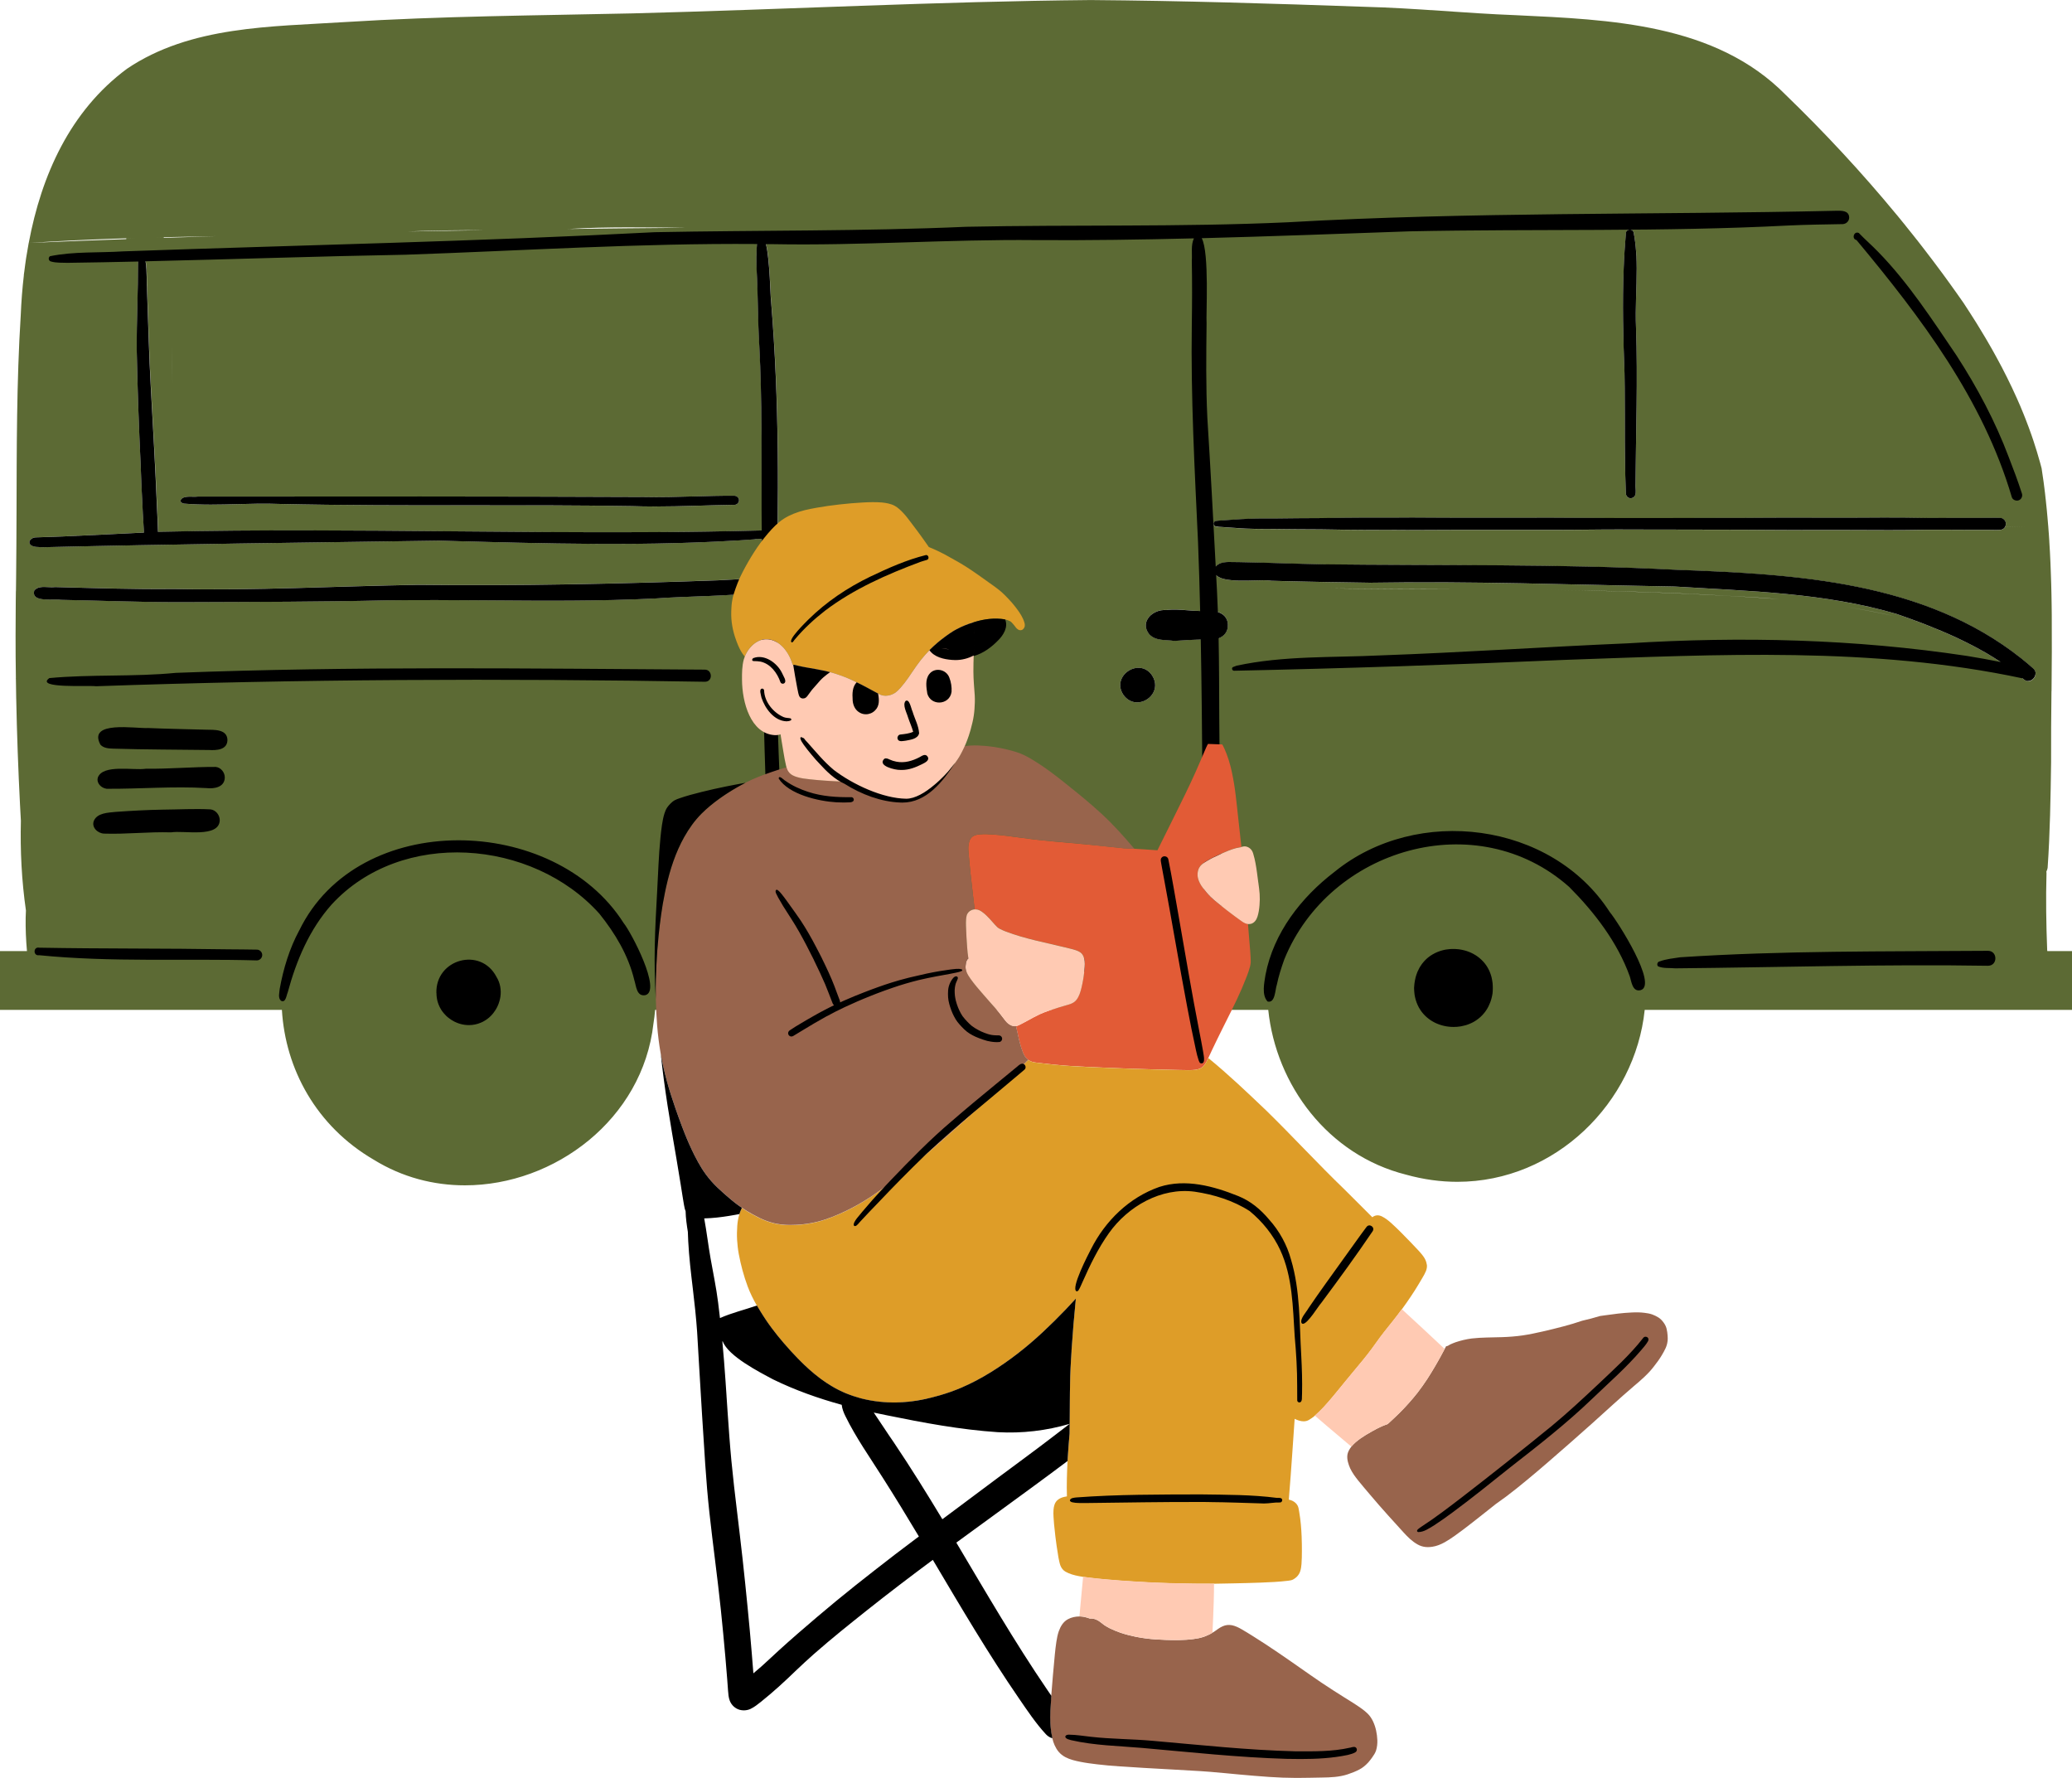
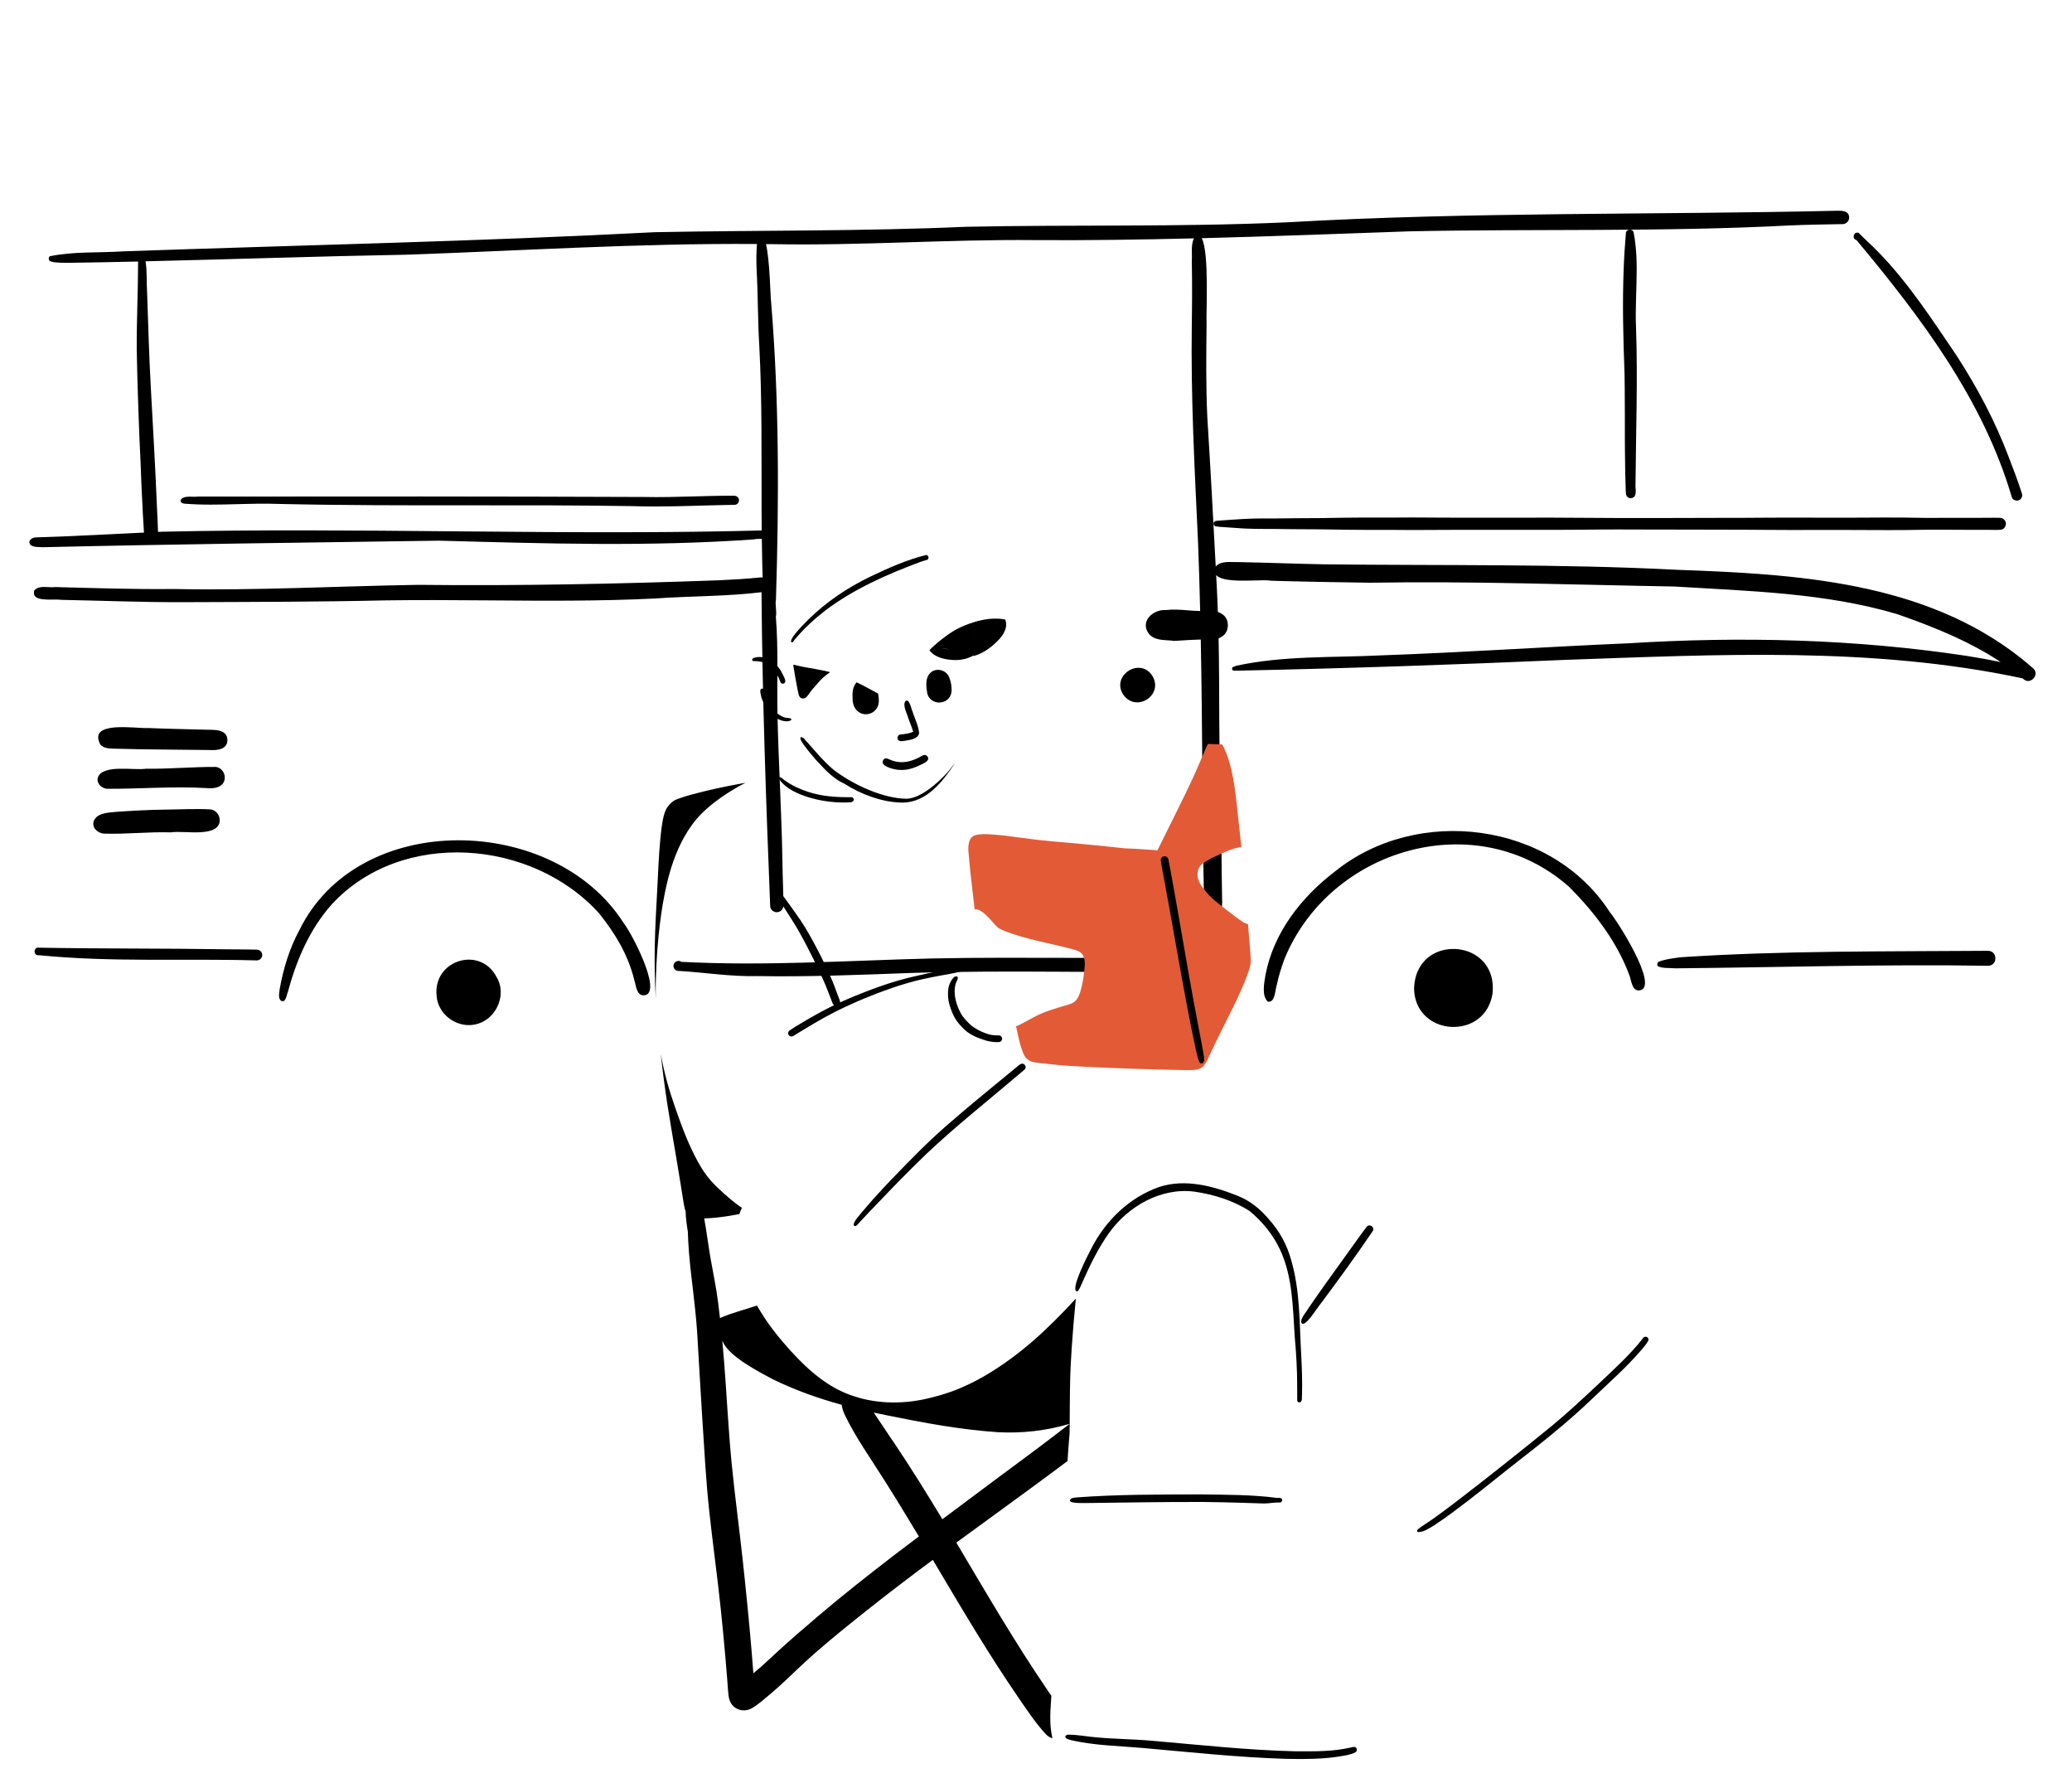
<svg xmlns="http://www.w3.org/2000/svg" id="_レイヤー_2" data-name="レイヤー 2" viewBox="0 0 1002.03 859.68">
  <defs>
    <style>
      .cls-1 {
        fill: #e25b36;
      }

      .cls-2 {
        fill: #5c6a34;
      }

      .cls-3 {
        fill: #98644c;
      }

      .cls-4 {
        fill: #ffcab3;
      }

      .cls-5 {
        fill: #de9d28;
      }
    </style>
  </defs>
  <g id="Layer_1" data-name="Layer 1">
    <g>
      <g>
-         <path class="cls-2" d="M990.09,459.89c-.03-.15-.03-.3-.06-.46-.48-12.4-.69-24.8-.33-37.2-.03-.25-.06-.52-.06-.81.27-.51.48-1.09.6-1.75,1.17-16.97,1.44-33.99,1.68-51-.06-11.46.06-22.94.18-34.44h.03c.01-1.6.03-3.17.04-4.76.04-4.81.09-9.61.1-14.42.01-5.87.01-11.73-.03-17.6,0-1.71-.03-3.4-.06-5.09-.03-1.71-.06-3.4-.09-5.09-.07-3.4-.16-6.8-.3-10.18-.03-1.42-.09-2.85-.16-4.25-.01-.34-.03-.7-.04-1.05-.07-1.54-.15-3.1-.22-4.64-.02-.16-.03-.34-.03-.52-.07-1.56-.16-3.11-.28-4.67,0-.07-.01-.15,0-.22-.07-1.35-.18-2.71-.27-4.06h-.01c-.02-.3-.05-.61-.07-.91-.06-.81-.12-1.63-.18-2.44-.02-.09-.02-.18-.03-.27-.04-.58-.09-1.18-.15-1.77-.07-.81-.13-1.63-.21-2.44l-.22-2.43c-.03-.27-.06-.52-.07-.78-.02-.22-.05-.45-.07-.69-.03-.24-.04-.46-.07-.69-.06-.66-.12-1.33-.21-1.99l-.13-1.3c-.02-.13-.03-.27-.04-.39-.01-.12-.03-.24-.05-.34-.09-.85-.18-1.72-.28-2.58-.01-.18-.04-.36-.06-.52-.07-.49-.12-.97-.19-1.47,0-.04,0-.09-.01-.15-.02-.06-.02-.1-.02-.16-.06-.46-.12-.91-.18-1.38-.06-.42-.1-.84-.16-1.27-.02-.07-.02-.16-.03-.25-.04-.36-.1-.72-.15-1.08-.27-1.98-.57-3.95-.87-5.93l-.72-2.7c-.99-3.58-2.07-7.13-3.23-10.63-.3-.88-.6-1.77-.9-2.64-.91-2.62-1.87-5.2-2.88-7.77-.34-.87-.69-1.72-1.02-2.58-1.03-2.56-2.11-5.11-3.25-7.62-.75-1.68-1.53-3.35-2.31-5.03-.78-1.66-1.59-3.31-2.41-4.96h0c-1.63-3.31-3.35-6.57-5.14-9.82h0c-1.32-2.44-2.68-4.85-4.09-7.25-.48-.81-.94-1.62-1.41-2.41-.96-1.6-1.92-3.19-2.88-4.76-.49-.79-.99-1.59-1.47-2.4-.99-1.57-1.98-3.13-2.99-4.7-1-1.57-2.02-3.13-3.05-4.69h0c-1.09-1.6-2.2-3.17-3.34-4.76-1.11-1.59-2.23-3.17-3.4-4.75-1.12-1.57-2.26-3.16-3.43-4.72-1.51-2.08-3.05-4.15-4.63-6.2-.39-.52-.79-1.05-1.2-1.57-.97-1.3-1.98-2.62-2.99-3.91-.78-1.03-1.57-2.05-2.38-3.07-.19-.25-.39-.49-.58-.75l-.58-.76s-.04-.04-.07-.06l-.03-.03c-.6-.76-1.2-1.51-1.8-2.28l-3.68-4.58h.03c-.57-.72-1.17-1.44-1.77-2.16-.78-.99-1.59-1.98-2.4-2.95h-.02c-16.82-20.4-34.92-39.88-53.74-58.07-34.05-34.56-85.04-36.36-130.57-38.53-24.27-.91-48.65-3.44-73.21-4.06-44.12-1.56-88.2-2.92-132.33-3.26-73.89.67-147.71,4.58-221.57,6.45-46.3,1.03-92.68,1.3-138.91,4.19-35.76,2.29-74.77,1.78-105.59,22.6-27.51,20.38-41.38,51.53-47.49,84.22h-.02c-.45,2.4-.84,4.79-1.23,7.2l-.09.58c-.15,1-.3,2.02-.42,3.02-.15,1.08-.3,2.17-.42,3.25-.03.12-.03.24-.06.36-.06.39-.09.79-.15,1.18h.03c-.76,6.47-1.24,12.92-1.51,19.33-2.02,32.27-1.95,64.62-2.04,96.93h-.01v1.59c0,4.31-.03,8.61-.06,12.91-.03,4.84-.06,9.66-.12,14.5-.03,1.81-.03,3.64-.06,5.45-.03.7-.03,1.39-.03,2.1h-.03c0,1.63-.03,3.26-.06,4.9,0,1.63-.03,3.26-.03,4.9-.06,3.88-.06,7.74-.06,11.62,0,6.84.03,13.69.15,20.53h-.03v.16c0,.1,0,.21.03.31,0,1.17.03,2.35.06,3.53,0,1.99.06,3.97.09,5.96h.01c.34,17.13.97,34.28,1.84,51.39.13,2.55.25,5.11.42,7.68-.36,14.5.37,29.04,2.44,43.38-.04,1.17-.07,2.32-.13,3.47-.09,5.41.15,10.8.63,16.17H0v28.45h136.33c1.68,28.44,16.49,56.17,44.45,72.46,13.78,8.51,28.98,12.38,44.09,12.37,43.38,0,85.93-31.99,91.14-78.17.36-2.23.63-4.46.81-6.66h296.52c3.76,36.33,28.87,70.19,66.65,79.67,8.45,2.35,16.76,3.46,24.8,3.46,47.53-.02,85.96-38.41,90.6-83.13h206.65v-28.45h-11.93ZM275.07,110.71h.01c18.91-1.17,37.89-.73,56.83-.57-18.96.15-37.93.34-56.9.58h-.57c.21,0,.42,0,.63-.01ZM234.7,111.28c-12.55.19-25.1.42-37.62.66,12.53-.55,25.07-.61,37.62-.66ZM311.3,240.32c8.09.18,16.17-.04,24.26-.27,6.53-.18,13.07-.37,19.62-.33,1.2.05,2.2.94,2.22,2.17,0,1.18-.99,2.23-2.17,2.22-12.8.18-25.62.81-38.43.81-3.71,0-7.41-.04-11.13-.18-21.11-.34-42.2-.39-63.31-.39-4.81,0-9.63,0-14.44,0-31.06.01-62.12.03-93.16-.67-6.6-.25-13.21-.07-19.81.1-8.67.24-17.36.48-25.98-.25-.76-.13-1.81-.63-1.65-1.59.76-1.84,3.41-1.8,5.74-1.75.96.03,1.87.04,2.56-.06,71.88-.07,143.79-.1,215.68.19ZM104.54,114.2c-8.43.25-16.88.51-25.31.81l-.09-.27c-6.02.13-12.02.31-18.04.51h-.01c0,.12-.03.25-.03.37-15.68.55-31.39,1.17-47.07,1.84,30.16-1.96,60.36-2.74,90.55-3.26ZM83.42,186.27c-.06-3.2-.12-6.42-.21-9.64-.09-3.47-.15-6.95-.22-10.42.07,3.47.15,6.95.24,10.42.09,3.22.15,6.44.19,9.64ZM372.75,300.82c-.1,0-.19.01-.3.01-1.39,0-2.58-1.06-2.8-2.49-.15-2.49-.28-4.99-.4-7.47-.07-1.56-.13-3.13-.19-4.69-.19.06-.4.1-.61.13-17.1,2.13-34.73,1.83-51.78,3.07-26.88,1.32-53.76,1.11-80.65.9-16.4-.12-32.8-.24-49.19-.01-31.55.73-63.09.75-94.66.87-1.75.02-3.5.02-5.24.02-19.15,0-38.28-.76-57.41-1.14-.99-.15-2.35-.13-3.83-.12-4.63.05-10.41.07-9.1-4.42,1.6-1.89,4.19-1.75,6.69-1.62,1.17.06,2.32.12,3.35-.02,19.15.49,38.32,1.15,57.49.94,39.4.82,78.74-1.38,118.11-2.01,48.34.55,96.78-.45,145.05-2.19,6.81-.31,13.61-.67,20.38-1.39.4-.03.79-.02,1.17.07-.07-2.14-.13-4.28-.18-6.42-.04-2.05-.1-4.09-.13-6.12-.03-2.05-.06-4.1-.09-6.14-.19-.01-.37-.01-.55-.01-1.18-.01-2.29-.03-3,.21-50.76,3.65-101.74,2.01-152.59.64-63.91.91-127.87,1.68-191.78,3.17-1.92-.18-4.09.13-5.69-1.09-1.72-1.9.7-3.76,2.71-3.68,2.17-.07,4.34-.13,6.51-.21.04,0,.1-.01.15-.01.96-.03,1.92-.07,2.88-.1,1.17-.04,2.32-.09,3.49-.13,6.51-.27,13.03-.58,19.54-.91,4.18-.19,8.36-.4,12.55-.61,2.34-.12,4.66-.24,6.99-.34-.18-2.89-.34-5.8-.51-8.69-.07-1.27-.13-2.56-.19-3.83-.15-2.7-.28-5.38-.4-8.07l-.18-3.82c-.09-2.4-.19-4.79-.27-7.2-.91-18.91-1.59-37.84-1.96-56.78-.07-15.15.78-30.34.69-45.49.12-.87.7-2.05,1.74-1.87.54.19.88.76,1.14,1.23,1.83,5.93,1.08,12.38,1.51,18.51.57,15.24.91,30.47,1.78,45.7,1.05,19.35,2.2,38.68,2.98,58.04.18,4,.42,7.98.51,11.98.73-.03,1.48-.06,2.22-.09,46.66-1.03,93.32-.61,139.99-.19,30.32.27,60.65.54,90.97.42,4.12-.02,8.24-.04,12.35-.07,6.38-.04,12.76-.12,19.12-.21,4.55-.07,9.1-.15,13.64-.24,4.55-.09,9.09-.19,13.64-.31-.27-29.83.4-59.7-1.17-89.39-.75-12.26-.6-24.72-1.3-36.96-.18-4.42-.21-8.85.24-13.25.1-1.05.37-2.17,1.33-2.76,4.84-2.88,4.91,28.47,5.44,31.76,3.95,48.04,3.82,96.02,2.34,144.12-.75,3.43,2.01,9.55-2.49,10.8ZM822.15,107.31c-29.29.76-58.6,1.35-87.89,1.81,29.28-1.47,58.58-1.57,87.89-1.81ZM791.05,237.22c.01.75-.01,1.47-.22,2.07-.01.09-.04.16-.09.25-.07.19-.18.37-.33.54-.01.03-.01.05-.04.06-.02.03-.03.05-.04.06-.18.19-.4.36-.66.48-.13.06-.27.12-.43.15-.15.04-.31.09-.49.1-.05.02-.07.02-.1.02-1.26,0-2.26-1.03-2.35-2.29-.01-.49-.04-.99-.06-1.48-.09-2.37-.16-4.72-.22-7.08-.03-1.18-.06-2.37-.07-3.55-.07-3.23-.1-6.47-.12-9.7-.01-1.21-.01-2.43-.01-3.64-.03-8.54.01-17.09-.07-25.64-.01-2.37-.06-4.72-.1-7.08-.64-16.86-1.06-33.81-.4-50.66.1-2.88.25-5.74.43-8.61.18-2.86.39-5.72.64-8.57.01-.1.03-.21.06-.3.01-.07.04-.16.09-.24,0-.02.01-.03.03-.06.03-.06.06-.12.1-.18.06-.09.12-.15.18-.22t.03-.01c.07-.09.15-.15.24-.22.09-.06.18-.1.28-.16.06-.03.12-.06.19-.07.1-.04.21-.07.31-.09.13-.03.28-.05.42-.05.1,0,.21.01.31.03.21.03.4.09.6.19.09.04.18.1.27.16.07.06.13.1.19.18.1.09.18.19.25.33.07.12.13.27.18.42.16.85.31,1.69.45,2.55.1.64.19,1.29.27,1.93.22,1.74.39,3.49.51,5.24.03.52.06,1.03.09,1.54.1,2.05.15,4.1.16,6.17.03,9.54-.75,19.2-.33,28.63.88,25.14-.04,50.3-.24,75.46-.1.94.06,2.19.1,3.35ZM587.37,252.24c.36-.3.79-.31,1.24-.37.39-.05.76-.07,1.15-.1,1.59-.15,3.17-.22,4.76-.33,3.76-.25,7.52-.52,11.29-.63,2.38-.07,4.79-.06,7.19-.06h3.22c3.77-.03,7.55-.12,11.32-.12s7.32,0,10.99-.06c3.7-.05,7.41-.13,11.11-.18,5.06-.07,10.14-.07,15.23-.06h6.93c3.71,0,7.44-.05,11.17-.06,3.74-.01,7.47.03,11.22.06,7.38.07,14.78.03,22.16.03h22.82c7.85,0,15.69-.03,23.53.06,5.99.07,11.99.1,18,.1,7.44.03,14.88.02,22.33,0h5.75c7.76-.01,15.5-.06,23.26-.06s15.32-.01,22.97-.09c7.55-.06,15.09-.04,22.64-.01,7.55.01,15.11.04,22.66-.01,7.08-.04,14.15-.09,21.23-.01,3.32.03,6.65.12,9.97.15,3.49.03,6.96-.02,10.45-.03,5.24,0,10.5-.02,15.74-.02,2.41,0,4.82-.01,7.23-.04.7-.02,1.41,0,2.11.03.27.01.54.03.81.09,1.24.31,2.17,1.44,2.22,2.73.01.51-.12,1.05-.39,1.51,3.29-.07,6.57-.15,9.87-.22-3.29.07-6.57.15-9.87.24-.04.09-.1.18-.16.27-.09.12-.18.25-.3.36-.07.07-.15.15-.22.21-.13.12-.28.22-.45.3-.15.09-.33.15-.51.19-.43.1-.33.09-.39.09-1.75.18-3.52.07-5.27.06-3.2-.04-6.39-.01-9.6-.01-6.98,0-13.96-.1-20.93-.06-3.31.03-6.63.12-9.94.15-2.16.03-4.33.03-6.48.03h-4.31c-7.2,0-14.41-.07-21.61-.07-1.26,0-2.52,0-3.77,0-2.52,0-5.03,0-7.55,0-3.77.01-7.53.03-11.31.03-7.64,0-15.27-.1-22.93-.13-14.23-.04-28.47-.07-42.71-.09h-3.67c-5.05-.01-10.11-.04-15.17-.04-2.53,0-5.08.02-7.62.03-7.71.06-15.44.16-23.15.16-8.98,0-17.97,0-26.95-.01h-.09c-6.5.01-13.01,0-19.51,0-3.43-.01-6.86.01-10.29.04-3.76.01-7.53.06-11.29.04-3.71-.01-7.44-.07-11.17-.07s-7.44.01-11.17.01c-7.44.02-14.87-.16-22.3-.27-3.67-.06-7.34-.06-11.01-.06s-7.55-.09-11.32-.12c-4.42-.03-8.85.01-13.27-.16h-.21c-.76-.03-1.54-.07-2.31-.12-2.91-.18-5.83-.39-8.73-.6-.94-.06-1.87-.09-2.8-.19-.55-.06-1.32-.02-1.78-.37v-.03c-.63-.48-.79-1.47-.06-2.07ZM549.95,339.63c-2.44,0-4.91-1.11-6.77-3.77-4.19-6.5,1.54-12.95,7.39-12.95,2.43,0,4.88,1.11,6.65,3.78,4.12,6.57-1.45,12.94-7.28,12.94ZM583.44,309.25c-.81-.03-1.62-.03-2.43-.03-.28,0-.57,0-.85.01-.25,0-.52,0-.79.02-.96.03-1.92.06-2.88.12-.96.04-1.92.1-2.88.16-.22,0-.45.01-.67.03-.04.01-.09.01-.15.01-1.63.1-3.28.21-4.93.3-4.16-.61-8.95.15-12.1-3.23-4.58-5.81,1.26-11.69,7.43-11.69.24,0,.49,0,.73.03,3.46-.45,6.95-.18,10.44.1,2.22.18,4.45.36,6.65.36v-39.74h.01v39.74c.6,0,1.17-.01,1.77-.04.97-.13,1.99-.16,3.01-.1.46.03.93.07,1.38.15.03.02.06.02.07.02.27.04.52.1.78.16.22.05.43.1.64.16.12.04.24.07.36.12.09.03.16.06.24.09.09.03.16.06.24.09.66.25,1.27.6,1.83,1,.15.12.3.24.45.39.03.01.06.04.09.07.13.12.24.24.36.36.06.06.1.12.15.18.13.15.25.3.34.46.03.03.04.06.06.09.12.16.22.36.31.55.03.01.03.04.04.07.09.16.16.36.22.54.04.07.06.16.09.24.06.18.1.36.15.54.02.07.03.13.04.21.04.24.07.48.1.73.03.13.04.28.04.43.24,5.83-5.36,7.95-10.38,7.28ZM692.42,284.91c-12.31-.03-24.63-.12-36.94-.25-3.92-.04-7.83-.09-11.76-.15h-.01s.03-.06.05-.1c-.01.03-.01.07-.03.1,20.74.24,41.5.3,62.24.4h-13.54ZM835.18,288.1c-23.45-1.33-46.93-2.14-70.41-2.58-5.75-.1-11.5-.19-17.24-.28,29.23.36,58.46,1.11,87.66,2.85,8.36.39,16.79.9,25.2,1.6-8.39-.64-16.82-1.11-25.22-1.59ZM904.26,295.47c-3.67-.7-7.34-1.35-11.02-1.93,7.79,1.21,15.54,2.68,23.21,4.43-4.06-.9-8.12-1.72-12.19-2.5ZM980.79,329.31c-.78,0-1.57-.3-2.31-1-.9-.76-1.81-1.51-2.74-2.23-1.89-1.51-3.83-2.95-5.83-4.33-.73-.52-1.47-1.02-2.23-1.51-.31-.22-.64-.45-.97-.64-.84-.57-1.69-1.11-2.55-1.63-.99-.63-1.99-1.23-3.01-1.83-.31-.18-.63-.37-.96-.55-.7-.42-1.42-.82-2.14-1.21-.7-.39-1.41-.78-2.11-1.15-.16-.09-.31-.16-.48-.25-.48-.27-.97-.52-1.45-.78-.91-.48-1.83-.94-2.76-1.41-.9-.45-1.8-.88-2.7-1.32-2.14-1.03-4.3-2.02-6.47-2.98-1.09-.48-2.19-.94-3.28-1.41-2.19-.93-4.39-1.81-6.59-2.68-1.11-.43-2.2-.85-3.31-1.27-.19-.09-.4-.16-.6-.24-3.71-1.41-7.43-2.73-11.13-4.01-34.74-10.23-71.42-11.04-107.32-13.25-40.42-.7-80.7-2.05-121.05-2.05-8.72,0-17.45.06-26.19.21-6.26-.09-12.52-.18-18.78-.3h-.09c-.22,0-.45-.01-.67-.01-2.26-.04-4.51-.09-6.75-.13-1.14-.03-2.29-.04-3.43-.07-1.53-.03-3.07-.06-4.6-.1-1.72-.03-3.46-.07-5.18-.12-1.32-.03-2.65-.06-3.97-.1-1.41-.03-2.83-.07-4.24-.12-1.9-.34-5.09-.24-8.66-.13-2.13.06-4.39.12-6.57.07-.45,0-.88-.01-1.32-.03-1.75-.06-3.43-.19-4.93-.45-.42-.07-.82-.15-1.21-.24-.24-.06-.48-.12-.72-.19-.19-.04-.37-.1-.55-.16-.1-.03-.19-.06-.3-.1-.22-.09-.43-.16-.64-.27-.24-.1-.48-.22-.69-.34-.07-.04-.15-.07-.21-.13-.09-.05-.16-.09-.24-.15-.09-.06-.19-.13-.28-.21h-.01c-.1-.09-.19-.16-.28-.25-.04-.04-.1-.1-.13-.15-.03-.03-.06-.04-.07-.07-.05-.05-.07-.1-.12-.15-.1-.09-.18-.19-.25-.31h-.01s0-.03-.01-.04c-.03-.04-.06-.1-.07-.15-.09-.15-.16-.3-.22-.46-.03-.07-.06-.15-.07-.22-.04-.12-.07-.24-.1-.37-.05-.25-.07-.52-.07-.81v-.22c1.51-3.67,5.72-3.56,9.4-3.46.94.03,1.86.06,2.68.03,13.9.25,26.78.79,40.48,1.05,56.98.7,114.57-.28,171.39,2.67,57.59,2.07,119.51,5.62,166.43,42.86,2.19,1.74,3.86,3.17,5.84,4.93.25.24.45.49.6.76.06.06.09.13.12.21.06.1.1.22.15.34.06.16.1.33.13.49v.03c.03.18.05.34.05.51,0,1.89-1.71,3.68-3.61,3.68Z" />
-         <path d="M543.19,335.85c-5.94-9.19,8-18.28,14.03-9.16,4.12,6.57-1.44,12.94-7.28,12.94-2.43,0-4.91-1.11-6.75-3.77ZM355.17,239.71c-6.54-.05-13.09.15-19.62.33-8.09.22-16.17.45-24.26.27-71.89-.3-143.8-.27-215.68-.19-.69.1-1.6.09-2.56.06-2.32-.04-4.97-.09-5.74,1.75-.16.96.88,1.45,1.65,1.59,8.63.73,17.31.49,25.98.25,6.6-.18,13.21-.36,19.81-.1,31.04.7,62.1.69,93.16.67,25.92-.02,51.83-.03,77.75.39,3.71.13,7.41.18,11.13.18,12.8,0,25.62-.63,38.43-.81,1.18.01,2.17-1.03,2.17-2.22-.01-1.23-1.02-2.13-2.22-2.17ZM984.4,325.62c0,1.89-1.71,3.68-3.61,3.68-.78,0-1.57-.3-2.31-1-.11-.09-.23-.18-.34-.28-72.56-15.5-147.44-11.49-221.07-8.95-53.34,2.34-106.82,4.15-160.15,5.26-.98.15-1.57-1.33-.61-1.79.54-.23,1.14-.45,1.69-.64,22.79-4.94,46.45-3.86,69.63-4.99,40.16-1.42,79.9-4.15,119.89-5.85,54.63-3.39,109.43-2.08,163.6,6.09,5.47.9,10.95,1.84,16.39,2.96-.26-.19-.53-.37-.8-.53-.84-.57-1.69-1.11-2.55-1.63-.99-.63-1.99-1.23-3.01-1.83-.31-.18-.63-.37-.96-.55-.7-.42-1.42-.82-2.14-1.21-.7-.39-1.41-.78-2.11-1.15-.16-.09-.31-.16-.48-.25-.48-.27-.97-.52-1.45-.78-.91-.48-1.83-.94-2.76-1.41-.9-.45-1.8-.9-2.7-1.32-2.14-1.03-4.3-2.04-6.47-2.98-1.09-.48-2.19-.96-3.28-1.41-2.19-.93-4.39-1.81-6.59-2.68-1.06-.42-2.11-.84-3.17-1.24-.04,0-.09-.01-.13-.03-.19-.09-.4-.16-.6-.24-3.71-1.41-7.43-2.73-11.13-4.01-34.74-10.23-71.42-11.04-107.32-13.25-49.16-.85-98.12-2.67-147.23-1.84-6.26-.09-12.52-.18-18.78-.3h-.09c-.22,0-.45-.01-.67-.01-2.26-.04-4.51-.09-6.75-.13-1.14-.03-2.29-.04-3.43-.07-1.53-.03-3.07-.06-4.6-.1-1.72-.03-3.46-.07-5.18-.12-1.32-.03-2.65-.06-3.97-.1-1.41-.03-2.83-.07-4.24-.12-1.9-.34-5.09-.24-8.66-.13-2.13.06-4.39.12-6.57.07-.45,0-.88-.01-1.32-.03-1.75-.06-3.43-.19-4.93-.45-.42-.07-.82-.15-1.21-.24-.24-.06-.48-.12-.72-.19-.19-.04-.37-.1-.55-.16-.1-.03-.19-.06-.3-.1-.22-.09-.43-.16-.64-.27-.24-.1-.48-.22-.69-.34-.07-.04-.15-.07-.21-.13-.09-.05-.16-.09-.24-.15-.09-.06-.19-.13-.28-.21h-.01c-.1-.09-.19-.16-.28-.25-.04-.04-.1-.1-.13-.15l-.05-.05c.13,2.48.27,4.97.4,7.45.19,3.48.32,6.97.45,10.46.02,0,.04.01.07.02.16.06.33.12.48.18.66.25,1.27.6,1.83,1,.15.12.3.24.45.39.03.01.06.04.09.07.13.12.24.24.36.36.06.06.1.12.15.18.13.15.25.3.34.46.03.03.04.06.06.09.12.16.22.36.31.55.03.01.03.04.04.07.09.16.16.36.22.54.04.07.06.16.09.24.06.18.1.36.15.54.01.07.03.13.04.21.04.24.07.48.1.73.03.13.04.28.04.43.14,3.48-1.82,5.62-4.48,6.65.52,25.48.03,51.02.94,76.49.48,17.28.45,34.59.79,51.86-.06,5.24-8.15,5.91-8.76.48-.86-42.7-.78-85.49-1.59-128.23-.19,0-.37,0-.56.01-.25,0-.52,0-.79.02-.96.03-1.92.06-2.88.12-.69.03-1.36.06-2.05.1-.49.03-.99.06-1.5.09-.05.01-.09.01-.15.01-.15.01-.28.01-.43.03-1.48.09-2.99.19-4.49.27-4.16-.61-8.95.15-12.1-3.23-4.76-6.03,1.74-12.16,8.16-11.67,3.46-.45,6.95-.18,10.44.1,2.02.16,4.04.31,6.05.34-.26-11.14-.58-22.28-1.03-33.42-1.63-34.95-3.53-70.04-3.01-105.12.16-10.25.2-20.52,0-30.77.26-3.55-.53-7.61,1.02-10.88-25.52.63-51.04,1.01-76.58.84-42.33-.43-84.62,2.76-126.97,1.96-1.14-.02-2.28,0-3.41-.02,1.95,8.04,2.1,25.47,2.49,27.88,3.95,48.04,3.82,96.02,2.34,144.12-.5,2.28.51,5.72-.04,8.15,1.29,15.93.42,32.1.8,48.04.52,23.62,2.03,47.25,2.38,70.88.09,6.95.46,13.9.45,20.84-.01,1.59-1.24,2.95-2.82,3.13-1.66.21-3.41-1.05-3.55-2.79-2.02-50.61-3.81-101.31-4.2-151.93-17.05,2.1-34.61,1.81-51.61,3.05-26.88,1.32-53.76,1.11-80.65.9-16.4-.12-32.79-.24-49.19-.01-31.55.73-63.09.75-94.66.87-1.75.02-3.5.02-5.24.02-19.15,0-38.28-.76-57.41-1.14-.99-.15-2.35-.13-3.83-.12-4.63.05-10.41.07-9.1-4.42,1.6-1.89,4.19-1.75,6.69-1.62,1.17.06,2.32.12,3.35-.02,19.15.49,38.32,1.15,57.49.94,39.4.82,78.74-1.38,118.11-2.01,48.34.55,96.78-.45,145.05-2.19,6.81-.31,13.61-.67,20.38-1.39.4-.03.79-.02,1.17.07,0,0,0,0,0,0h0c-.07-2.15-.13-4.29-.18-6.43-.1-4.09-.18-8.17-.22-12.26-.19-.01-.37-.01-.55-.01-1.18-.01-2.29-.03-3,.21-50.76,3.65-101.74,2.01-152.59.64-63.91.91-127.87,1.68-191.78,3.17-1.92-.18-4.09.13-5.69-1.09-1.72-1.9.7-3.76,2.71-3.68,1.98-.06,3.94-.12,5.91-.19.19,0,.4-.02.6-.02.05,0,.1-.01.15-.01.96-.03,1.92-.07,2.88-.1,1.17-.04,2.32-.09,3.49-.13,6.51-.27,13.03-.58,19.54-.91,4.18-.19,8.36-.4,12.55-.61,2.33-.12,4.65-.24,6.98-.34h0c-.18-2.89-.34-5.8-.51-8.69-.01-.15-.01-.31-.03-.46-.06-1.12-.1-2.25-.16-3.37-.15-2.7-.28-5.38-.4-8.07-.06-1.27-.12-2.55-.18-3.82,0-.12-.01-.25-.01-.37-.05-1.08-.09-2.14-.12-3.22-.06-1.2-.09-2.41-.13-3.61-.91-18.91-1.59-37.84-1.96-56.78-.07-14.22.65-28.46.67-42.68-11.38.25-22.76.49-34.15.63-2.63-.11-5.34.1-7.88-.62-.66-.1-1.19-.68-1.19-1.37,0-.56.24-.93.62-1.21,11.44-2.36,23.61-1.58,35.32-2.34,85.7-3.02,171.43-4.79,257.09-9.27,50.23-.99,100.49-.4,150.71-2.62,51.78-1.08,103.58.19,155.33-2.17,88.29-5.08,176.78-3.54,265.16-5.57,2.65-.04,6.32-.26,6.48,3.22.01,1.78-1.42,3.16-3.14,3.23-8.66.16-17.31.26-25.97.66-61.11,3.19-122.34,1.56-183.5,2.83-33.5,1.17-67,2.46-100.51,3.32,3.79,7.01,2,37.65,2.35,41.19-.18,15.21-.37,30.43.37,45.63,1.53,24.27,2.78,48.12,4.05,71.96,1.89-2.35,5.46-2.27,8.64-2.18.94.03,1.86.06,2.68.03,13.9.25,26.78.79,40.48,1.05,56.98.7,114.57-.28,171.39,2.67,57.59,2.07,119.51,5.62,166.43,42.86,2.19,1.74,3.86,3.17,5.84,4.93.25.24.45.49.6.76.06.06.09.13.12.21.06.1.1.22.15.34.06.16.1.33.13.49v.03c.03.18.05.34.05.51ZM368.36,256.49c-.03-3.26-.05-6.51-.06-9.78-.09-26.58.3-53.18-1.11-79.61-.75-12.26-.6-24.72-1.3-36.96-.16-4.05-.16-8.11.18-12.15-56.67-.44-113.3,3.23-169.92,5.18-41.92.74-83.84,2.22-125.76,3.18.81,4.95.4,10.14.75,15.12.57,15.24.91,30.47,1.78,45.7,1.05,19.35,2.2,38.68,2.98,58.04.18,4,.42,7.98.51,11.98h0s0,0,0,0c.73-.03,1.48-.06,2.22-.09,46.66-1.03,93.32-.61,139.99-.19,30.32.27,60.65.54,90.97.42,4.12-.02,8.24-.04,12.35-.07,3.19-.02,6.38-.04,9.57-.09,3.17-.03,6.36-.07,9.55-.12,4.55-.07,9.1-.15,13.64-.24,4.55-.09,9.09-.19,13.64-.31h0ZM589.21,254.71c.93.1,1.86.13,2.8.19,2.91.21,5.83.42,8.73.6.76.04,1.54.09,2.31.12h.21c4.42.18,8.85.13,13.27.16,3.77.03,7.55.12,11.32.12s7.34,0,11.01.06c7.43.1,14.85.28,22.3.27,3.73,0,7.46-.01,11.17-.01s7.46.06,11.17.07c3.76.01,7.53-.03,11.29-.05,3.43-.03,6.86-.06,10.29-.04,6.5,0,13.01.01,19.51,0h.09c8.98.01,17.97.01,26.95.01,7.71,0,15.44-.1,23.15-.16,2.55-.02,5.09-.03,7.62-.03,5.06,0,10.12.03,15.17.04h3.67c14.24.01,28.48.04,42.71.09,7.65.03,15.29.13,22.93.13,3.77,0,7.53-.01,11.31-.03,3.77,0,7.55-.02,11.32,0,7.2,0,14.41.07,21.61.07h4.31c2.16,0,4.33,0,6.48-.03,3.31-.03,6.63-.12,9.94-.15,6.98-.04,13.96.06,20.93.06,3.2,0,6.39-.03,9.6.01,1.75.01,3.52.12,5.27-.06.06,0-.04.01.39-.09.18-.04.36-.1.51-.19.16-.07.31-.18.45-.3.07-.06.15-.13.22-.21.1-.1.21-.22.3-.36.06-.09.12-.18.16-.27h0c.27-.48.4-1.02.39-1.53-.05-1.29-.97-2.41-2.22-2.73-.27-.06-.54-.07-.81-.09-.7-.03-1.41-.04-2.11-.03-2.41.03-4.82.04-7.23.04-5.24,0-10.5.01-15.74.01-3.49.02-6.96.06-10.45.03-3.32-.03-6.65-.12-9.97-.15-7.08-.07-14.15-.03-21.23.02-7.55.06-15.11.03-22.66.01-7.55-.03-15.09-.04-22.64.01-7.65.07-15.32.09-22.97.09s-15.5.04-23.26.06h-5.75c-7.44.01-14.89.03-22.33,0-6,0-12.01-.03-18-.1-7.83-.09-15.68-.06-23.53-.06h-22.82c-7.38,0-14.78.05-22.16-.03-3.74-.03-7.47-.07-11.22-.06-3.73.01-7.46.06-11.17.06h-6.93c-5.09-.01-10.17-.01-15.23.06-3.7.04-7.41.13-11.11.18-3.67.06-7.32.06-10.99.06s-7.55.09-11.32.12h-3.22c-2.4,0-4.81-.02-7.19.06-3.77.1-7.53.37-11.29.63-1.59.1-3.17.18-4.76.33-.39.03-.76.06-1.15.1-.45.06-.88.07-1.24.37-.73.6-.57,1.59.06,2.07v.03c.46.36,1.23.31,1.78.37ZM791.34,123.6c-.03-.51-.06-1.02-.09-1.54-.12-1.75-.28-3.5-.51-5.24-.07-.64-.16-1.29-.27-1.93-.13-.85-.28-1.69-.45-2.55-.04-.15-.1-.3-.18-.42-.07-.13-.15-.24-.25-.33-.06-.07-.12-.12-.19-.18-.09-.06-.18-.12-.27-.16-.19-.1-.39-.16-.6-.19-.1-.01-.21-.03-.31-.03-.13,0-.28.01-.42.05-.1.01-.21.04-.31.09-.07.01-.13.04-.19.07-.1.06-.19.1-.28.16-.09.07-.16.13-.24.22t-.03.01c-.06.07-.12.13-.18.22-.04.06-.07.12-.1.18-.01.03-.03.04-.03.06-.05.07-.07.16-.09.24-.03.09-.04.19-.06.3-.25,2.85-.46,5.71-.64,8.57-.18,2.88-.33,5.74-.43,8.61-.66,16.85-.24,33.8.4,50.66.05,2.37.09,4.72.1,7.08.09,8.55.04,17.1.07,25.64,0,1.21,0,2.43.02,3.64.01,3.23.04,6.47.12,9.7.01,1.18.04,2.37.07,3.55.06,2.37.13,4.72.22,7.08.01.49.04.99.06,1.48.09,1.26,1.09,2.29,2.35,2.29.03,0,.06,0,.1-.02.18-.01.34-.06.49-.1.16-.03.3-.09.43-.15.25-.12.48-.28.66-.48.01-.01.03-.03.04-.06.03-.01.03-.03.05-.06.15-.16.25-.34.33-.54.04-.09.07-.16.09-.25.21-.6.24-1.32.22-2.07-.04-1.17-.21-2.41-.1-3.35.19-25.16,1.12-50.32.24-75.46-.42-9.43.36-19.09.33-28.63-.01-2.07-.06-4.12-.16-6.17ZM211.08,480.21v.07c0,.37.01.75.04,1.11.03.37.06.73.12,1.08h0c.04.36.1.69.18,1.03,0,.01.01.03.01.04.07.33.16.66.25.97.02.03.02.06.03.09.09.33.21.64.33.96.12.33.25.64.4.96.13.28.27.58.43.87.16.31.36.63.55.94.03.03.04.07.06.1.16.24.33.48.51.72.22.3.45.6.7.88.37.45.78.87,1.21,1.29.18.16.37.33.57.49.16.15.31.28.49.4.85.67,1.78,1.27,2.76,1.77.16.09.36.18.54.25.54.25,1.09.48,1.66.66.31.1.63.21.94.28.31.09.63.16.94.22h.03c.33.07.64.12.97.16.66.09,1.32.13,1.99.13,1.96,0,3.92-.39,5.83-1.21.67-.28,1.32-.61,1.92-1,1.39-.84,2.62-1.9,3.65-3.13.18-.19.34-.39.48-.6.36-.46.7-.94,1-1.44.03-.06.06-.1.09-.16.16-.27.33-.54.48-.82.19-.37.37-.76.55-1.15.12-.3.25-.61.36-.91.16-.43.3-.87.42-1.32.18-.63.31-1.27.42-1.92.48-3.31-.06-6.72-1.9-9.67-7.62-14.66-29.52-8.63-29.05,7.83ZM721.86,475.8c-.01-.19-.03-.37-.06-.57-.1-.84-.24-1.65-.42-2.43-.06-.25-.12-.49-.19-.75-.22-.75-.46-1.47-.76-2.16-.09-.21-.18-.43-.28-.64-.31-.67-.67-1.32-1.06-1.93-.13-.21-.25-.4-.4-.6-.18-.27-.39-.54-.58-.79-.21-.27-.43-.54-.66-.79-.33-.37-.67-.73-1.03-1.06-.33-.31-.67-.63-1.03-.91-.18-.15-.36-.28-.54-.42-.18-.13-.37-.27-.55-.4-.19-.13-.39-.25-.58-.39-.37-.24-.78-.48-1.17-.69-.21-.1-.4-.21-.61-.31-.15-.07-.28-.15-.43-.21-.27-.13-.54-.24-.81-.36-.42-.18-.85-.33-1.29-.48-.18-.06-.34-.12-.52-.16-.24-.07-.49-.15-.75-.21-.25-.07-.51-.13-.78-.18-.15-.04-.31-.07-.46-.1-.24-.06-.49-.09-.73-.13-.27-.05-.55-.09-.82-.12-1.17-.15-2.35-.18-3.53-.12-.24,0-.48.01-.72.04-.52.04-1.05.1-1.56.19-.16.01-.33.04-.48.07-.18.03-.34.07-.52.1-.21.04-.42.09-.63.15-.22.06-.46.12-.69.18-.3.09-.6.18-.9.28-.42.13-.82.3-1.23.46-.4.16-.81.34-1.2.55-.39.19-.78.4-1.15.63-.34.19-.67.4-.99.63-.1.06-.19.13-.3.21-.3.22-.6.45-.9.69-.24.19-.48.4-.72.63-.13.12-.27.25-.4.39-.07.06-.13.13-.19.19-.21.19-.39.4-.58.61-.67.75-1.29,1.56-1.83,2.46-.16.25-.31.51-.46.78-.31.57-.6,1.17-.87,1.78-.15.36-.3.73-.42,1.12-.03.06-.06.13-.07.19-.15.42-.27.84-.39,1.27-.04.13-.07.28-.1.43-.1.42-.21.87-.28,1.32-.09.43-.15.88-.21,1.35-.03.19-.04.39-.06.58-.06.49-.1,1-.12,1.53,0,.46.01.93.06,1.38.01.27.03.54.07.81-.01.04,0,.09.01.12.01.33.06.64.1.96.06.37.13.75.21,1.11.03.16.07.34.12.51.07.31.15.63.24.93.01.03.01.04.03.06.12.43.27.85.42,1.27.13.36.28.7.43,1.03.03.07.06.15.1.22.15.34.33.67.49,1,.24.42.49.84.75,1.23,0,.01.01.01.01.03.22.33.45.64.69.96.24.33.49.63.76.93.27.3.54.6.82.87.28.28.57.55.87.81.3.25.6.51.91.73.31.24.63.46.96.69.33.21.66.42,1,.61.31.18.63.34.96.51.04.03.1.06.16.09.31.15.64.3.97.43.33.13.66.27,1,.39.03.02.06.03.09.03.37.13.75.25,1.12.36.75.22,1.51.39,2.28.52.39.07.78.12,1.17.16.33.04.66.07.97.09.1,0,.21.01.3.01.36.01.72.03,1.08.03,1.08,0,2.14-.07,3.2-.25.22-.03.45-.07.67-.12.66-.12,1.3-.27,1.95-.46.31-.09.64-.19.94-.31.24-.07.48-.16.7-.27.27-.09.54-.21.79-.33.58-.25,1.17-.55,1.72-.88.3-.18.61-.37.9-.57,1.51-1,2.88-2.25,4.04-3.73.15-.18.3-.39.43-.58.18-.24.36-.49.52-.75.72-1.09,1.33-2.32,1.83-3.65.1-.24.18-.48.25-.73.09-.21.15-.43.21-.66.07-.22.13-.45.19-.69.09-.36.18-.72.25-1.09.07-.37.15-.76.21-1.15.09-.87.13-1.72.13-2.55,0-.39-.01-.78-.03-1.15-.01-.3-.03-.58-.06-.87ZM897.81,116.07c31.08,37.29,61.23,77.07,75.12,124.36.45,1.33,2.1,1.96,3.37,1.47,1.33-.48,1.98-2.07,1.47-3.37-1.89-5.93-4.1-11.76-6.36-17.57-6.49-17.23-15.17-33.52-25.2-49.03-11.56-17.05-23.3-35.18-37.84-50.06-3.05-3.18-6.48-6.12-9.43-9.21-2.4-1.11-3.62,2.92-1.11,3.41ZM596.98,324.34s-.03-.01-.05,0c0,0-.02,0-.03,0,.03,0,.04,0,.08,0ZM340.88,329.66c3.97,0,3.69-5.78.07-5.86-85.31-.53-170.71-1.71-255.98,1.56-20.02,1.98-41.01.65-61.09,2.52-7.29,5.18,19.33,3.44,22.53,3.95,98.1-3.44,196.29-3.85,294.47-2.17ZM124.24,459.19c-4.58-.12-9.15-.09-13.73-.15-30.48-.5-61.02-.23-91.5-.79-3.03-.61-3.06,4.13-.07,3.64,34.96,3.49,70.16,1.53,105.22,2.51,1.42.02,2.62-1.15,2.65-2.58.01-1.44-1.17-2.61-2.58-2.64ZM144.74,449.84c-4.72,8.73-7.69,18.49-9.46,28.26-.13,1.85-.97,4.38.59,5.79,2.33,1.19,2.59-2.43,3.28-4.04,4.15-15.39,10.49-30.42,21.23-42.48,33.73-36.69,97.13-31.67,129.5,4.46,7.64,9.54,13.94,20.01,16.87,32.07.93,2.89,1.09,8.17,5.41,7.28,7.91-2.2-6.92-30.38-10.56-34.85-33.54-52.73-128.26-55.15-156.85,3.52ZM645.45,421.52c-16.19,12.36-29.57,29.53-33.45,49.87-.55,3.67-1.99,9.72,1.02,12.89,3.75.92,3.6-5.73,4.49-8.22.81-3.96,2.09-7.96,3.58-12.15,21.82-53.77,93.09-74.69,137.78-35.04,12.12,12.15,23.37,26.74,29.28,43.2.82,2.39,1.23,7.69,5.23,6.72,8.61-2.3-11.08-33.26-14.91-37.8-28.14-43.61-93.18-51.8-133.01-19.48ZM961.49,459.76c-49.65.37-99.44-.15-148.99,3.13-3.28.51-6.7.81-9.84,1.98-1.05.13-1.61,1.57-.82,2.39,2.51,1.12,5.62.69,8.36.97,50.39-.46,100.8-2.06,151.2-1.24,4.78-.02,4.72-7.14.09-7.23ZM585.59,462.39c-44.87,1.58-89.77.15-134.65,1.06-40.45.98-80.95,3.79-121.41,1.64-1.52-1.13-3.87.05-3.84,1.97-.01,1.08.72,2.07,1.75,2.37,12.8.69,25.93,2.91,38.93,2.55,24.67.43,49.32-.59,73.96-1.5,48.37-1.59,96.78.24,145.17-.78,4.85-.05,4.77-7.21.09-7.31ZM110,357.92c-.07-5.49-6.5-4.98-10.44-5.08-9.3-.25-18.63-.42-27.93-.81-5.97.36-29.38-3.82-23.08,8.04,1.56,1.74,4.07,1.86,6.24,1.93,15.42.48,30.84.45,46.26.66,3.61.2,8.81,0,8.94-4.75ZM108.71,375.98c.03-2.46-1.86-4.87-4.37-5.14-11.24-.05-22.54,1.02-33.81.88-5.98.91-20.73-2.29-23.2,4.21-.83,2.77,1.68,5.17,4.28,5.48,16.05.1,32.18-1.29,48.26-.33,3.76.42,8.75-.39,8.84-5.11ZM78.71,391.5c-7.62.13-15.24.54-22.85,1.09-3.58.39-8.82.45-10.48,4.33-1.23,3.16,1.9,6.07,4.97,6.17,10.95.35,21.03-.93,32.42-.61,6.08-1.04,23.18,2.84,23.5-5.81.04-2.5-1.9-5.05-4.51-5.3-7.67-.39-15.37.07-23.05.13Z" />
+         <path d="M543.19,335.85c-5.94-9.19,8-18.28,14.03-9.16,4.12,6.57-1.44,12.94-7.28,12.94-2.43,0-4.91-1.11-6.75-3.77ZM355.17,239.71c-6.54-.05-13.09.15-19.62.33-8.09.22-16.17.45-24.26.27-71.89-.3-143.8-.27-215.68-.19-.69.1-1.6.09-2.56.06-2.32-.04-4.97-.09-5.74,1.75-.16.96.88,1.45,1.65,1.59,8.63.73,17.31.49,25.98.25,6.6-.18,13.21-.36,19.81-.1,31.04.7,62.1.69,93.16.67,25.92-.02,51.83-.03,77.75.39,3.71.13,7.41.18,11.13.18,12.8,0,25.62-.63,38.43-.81,1.18.01,2.17-1.03,2.17-2.22-.01-1.23-1.02-2.13-2.22-2.17ZM984.4,325.62c0,1.89-1.71,3.68-3.61,3.68-.78,0-1.57-.3-2.31-1-.11-.09-.23-.18-.34-.28-72.56-15.5-147.44-11.49-221.07-8.95-53.34,2.34-106.82,4.15-160.15,5.26-.98.15-1.57-1.33-.61-1.79.54-.23,1.14-.45,1.69-.64,22.79-4.94,46.45-3.86,69.63-4.99,40.16-1.42,79.9-4.15,119.89-5.85,54.63-3.39,109.43-2.08,163.6,6.09,5.47.9,10.95,1.84,16.39,2.96-.26-.19-.53-.37-.8-.53-.84-.57-1.69-1.11-2.55-1.63-.99-.63-1.99-1.23-3.01-1.83-.31-.18-.63-.37-.96-.55-.7-.42-1.42-.82-2.14-1.21-.7-.39-1.41-.78-2.11-1.15-.16-.09-.31-.16-.48-.25-.48-.27-.97-.52-1.45-.78-.91-.48-1.83-.94-2.76-1.41-.9-.45-1.8-.9-2.7-1.32-2.14-1.03-4.3-2.04-6.47-2.98-1.09-.48-2.19-.96-3.28-1.41-2.19-.93-4.39-1.81-6.59-2.68-1.06-.42-2.11-.84-3.17-1.24-.04,0-.09-.01-.13-.03-.19-.09-.4-.16-.6-.24-3.71-1.41-7.43-2.73-11.13-4.01-34.74-10.23-71.42-11.04-107.32-13.25-49.16-.85-98.12-2.67-147.23-1.84-6.26-.09-12.52-.18-18.78-.3h-.09c-.22,0-.45-.01-.67-.01-2.26-.04-4.51-.09-6.75-.13-1.14-.03-2.29-.04-3.43-.07-1.53-.03-3.07-.06-4.6-.1-1.72-.03-3.46-.07-5.18-.12-1.32-.03-2.65-.06-3.97-.1-1.41-.03-2.83-.07-4.24-.12-1.9-.34-5.09-.24-8.66-.13-2.13.06-4.39.12-6.57.07-.45,0-.88-.01-1.32-.03-1.75-.06-3.43-.19-4.93-.45-.42-.07-.82-.15-1.21-.24-.24-.06-.48-.12-.72-.19-.19-.04-.37-.1-.55-.16-.1-.03-.19-.06-.3-.1-.22-.09-.43-.16-.64-.27-.24-.1-.48-.22-.69-.34-.07-.04-.15-.07-.21-.13-.09-.05-.16-.09-.24-.15-.09-.06-.19-.13-.28-.21h-.01c-.1-.09-.19-.16-.28-.25-.04-.04-.1-.1-.13-.15l-.05-.05c.13,2.48.27,4.97.4,7.45.19,3.48.32,6.97.45,10.46.02,0,.04.01.07.02.16.06.33.12.48.18.66.25,1.27.6,1.83,1,.15.12.3.24.45.39.03.01.06.04.09.07.13.12.24.24.36.36.06.06.1.12.15.18.13.15.25.3.34.46.03.03.04.06.06.09.12.16.22.36.31.55.03.01.03.04.04.07.09.16.16.36.22.54.04.07.06.16.09.24.06.18.1.36.15.54.01.07.03.13.04.21.04.24.07.48.1.73.03.13.04.28.04.43.14,3.48-1.82,5.62-4.48,6.65.52,25.48.03,51.02.94,76.49.48,17.28.45,34.59.79,51.86-.06,5.24-8.15,5.91-8.76.48-.86-42.7-.78-85.49-1.59-128.23-.19,0-.37,0-.56.01-.25,0-.52,0-.79.02-.96.03-1.92.06-2.88.12-.69.03-1.36.06-2.05.1-.49.03-.99.06-1.5.09-.05.01-.09.01-.15.01-.15.01-.28.01-.43.03-1.48.09-2.99.19-4.49.27-4.16-.61-8.95.15-12.1-3.23-4.76-6.03,1.74-12.16,8.16-11.67,3.46-.45,6.95-.18,10.44.1,2.02.16,4.04.31,6.05.34-.26-11.14-.58-22.28-1.03-33.42-1.63-34.95-3.53-70.04-3.01-105.12.16-10.25.2-20.52,0-30.77.26-3.55-.53-7.61,1.02-10.88-25.52.63-51.04,1.01-76.58.84-42.33-.43-84.62,2.76-126.97,1.96-1.14-.02-2.28,0-3.41-.02,1.95,8.04,2.1,25.47,2.49,27.88,3.95,48.04,3.82,96.02,2.34,144.12-.5,2.28.51,5.72-.04,8.15,1.29,15.93.42,32.1.8,48.04.52,23.62,2.03,47.25,2.38,70.88.09,6.95.46,13.9.45,20.84-.01,1.59-1.24,2.95-2.82,3.13-1.66.21-3.41-1.05-3.55-2.79-2.02-50.61-3.81-101.31-4.2-151.93-17.05,2.1-34.61,1.81-51.61,3.05-26.88,1.32-53.76,1.11-80.65.9-16.4-.12-32.79-.24-49.19-.01-31.55.73-63.09.75-94.66.87-1.75.02-3.5.02-5.24.02-19.15,0-38.28-.76-57.41-1.14-.99-.15-2.35-.13-3.83-.12-4.63.05-10.41.07-9.1-4.42,1.6-1.89,4.19-1.75,6.69-1.62,1.17.06,2.32.12,3.35-.02,19.15.49,38.32,1.15,57.49.94,39.4.82,78.74-1.38,118.11-2.01,48.34.55,96.78-.45,145.05-2.19,6.81-.31,13.61-.67,20.38-1.39.4-.03.79-.02,1.17.07,0,0,0,0,0,0h0c-.07-2.15-.13-4.29-.18-6.43-.1-4.09-.18-8.17-.22-12.26-.19-.01-.37-.01-.55-.01-1.18-.01-2.29-.03-3,.21-50.76,3.65-101.74,2.01-152.59.64-63.91.91-127.87,1.68-191.78,3.17-1.92-.18-4.09.13-5.69-1.09-1.72-1.9.7-3.76,2.71-3.68,1.98-.06,3.94-.12,5.91-.19.19,0,.4-.02.6-.02.05,0,.1-.01.15-.01.96-.03,1.92-.07,2.88-.1,1.17-.04,2.32-.09,3.49-.13,6.51-.27,13.03-.58,19.54-.91,4.18-.19,8.36-.4,12.55-.61,2.33-.12,4.65-.24,6.98-.34h0c-.18-2.89-.34-5.8-.51-8.69-.01-.15-.01-.31-.03-.46-.06-1.12-.1-2.25-.16-3.37-.15-2.7-.28-5.38-.4-8.07-.06-1.27-.12-2.55-.18-3.82,0-.12-.01-.25-.01-.37-.05-1.08-.09-2.14-.12-3.22-.06-1.2-.09-2.41-.13-3.61-.91-18.91-1.59-37.84-1.96-56.78-.07-14.22.65-28.46.67-42.68-11.38.25-22.76.49-34.15.63-2.63-.11-5.34.1-7.88-.62-.66-.1-1.19-.68-1.19-1.37,0-.56.24-.93.62-1.21,11.44-2.36,23.61-1.58,35.32-2.34,85.7-3.02,171.43-4.79,257.09-9.27,50.23-.99,100.49-.4,150.71-2.62,51.78-1.08,103.58.19,155.33-2.17,88.29-5.08,176.78-3.54,265.16-5.57,2.65-.04,6.32-.26,6.48,3.22.01,1.78-1.42,3.16-3.14,3.23-8.66.16-17.31.26-25.97.66-61.11,3.19-122.34,1.56-183.5,2.83-33.5,1.17-67,2.46-100.51,3.32,3.79,7.01,2,37.65,2.35,41.19-.18,15.21-.37,30.43.37,45.63,1.53,24.27,2.78,48.12,4.05,71.96,1.89-2.35,5.46-2.27,8.64-2.18.94.03,1.86.06,2.68.03,13.9.25,26.78.79,40.48,1.05,56.98.7,114.57-.28,171.39,2.67,57.59,2.07,119.51,5.62,166.43,42.86,2.19,1.74,3.86,3.17,5.84,4.93.25.24.45.49.6.76.06.06.09.13.12.21.06.1.1.22.15.34.06.16.1.33.13.49v.03c.03.18.05.34.05.51ZM368.36,256.49c-.03-3.26-.05-6.51-.06-9.78-.09-26.58.3-53.18-1.11-79.61-.75-12.26-.6-24.72-1.3-36.96-.16-4.05-.16-8.11.18-12.15-56.67-.44-113.3,3.23-169.92,5.18-41.92.74-83.84,2.22-125.76,3.18.81,4.95.4,10.14.75,15.12.57,15.24.91,30.47,1.78,45.7,1.05,19.35,2.2,38.68,2.98,58.04.18,4,.42,7.98.51,11.98h0s0,0,0,0c.73-.03,1.48-.06,2.22-.09,46.66-1.03,93.32-.61,139.99-.19,30.32.27,60.65.54,90.97.42,4.12-.02,8.24-.04,12.35-.07,3.19-.02,6.38-.04,9.57-.09,3.17-.03,6.36-.07,9.55-.12,4.55-.07,9.1-.15,13.64-.24,4.55-.09,9.09-.19,13.64-.31h0ZM589.21,254.71c.93.1,1.86.13,2.8.19,2.91.21,5.83.42,8.73.6.76.04,1.54.09,2.31.12h.21c4.42.18,8.85.13,13.27.16,3.77.03,7.55.12,11.32.12s7.34,0,11.01.06c7.43.1,14.85.28,22.3.27,3.73,0,7.46-.01,11.17-.01s7.46.06,11.17.07c3.76.01,7.53-.03,11.29-.05,3.43-.03,6.86-.06,10.29-.04,6.5,0,13.01.01,19.51,0h.09c8.98.01,17.97.01,26.95.01,7.71,0,15.44-.1,23.15-.16,2.55-.02,5.09-.03,7.62-.03,5.06,0,10.12.03,15.17.04h3.67c14.24.01,28.48.04,42.71.09,7.65.03,15.29.13,22.93.13,3.77,0,7.53-.01,11.31-.03,3.77,0,7.55-.02,11.32,0,7.2,0,14.41.07,21.61.07h4.31c2.16,0,4.33,0,6.48-.03,3.31-.03,6.63-.12,9.94-.15,6.98-.04,13.96.06,20.93.06,3.2,0,6.39-.03,9.6.01,1.75.01,3.52.12,5.27-.06.06,0-.04.01.39-.09.18-.04.36-.1.51-.19.16-.07.31-.18.45-.3.07-.06.15-.13.22-.21.1-.1.21-.22.3-.36.06-.09.12-.18.16-.27h0c.27-.48.4-1.02.39-1.53-.05-1.29-.97-2.41-2.22-2.73-.27-.06-.54-.07-.81-.09-.7-.03-1.41-.04-2.11-.03-2.41.03-4.82.04-7.23.04-5.24,0-10.5.01-15.74.01-3.49.02-6.96.06-10.45.03-3.32-.03-6.65-.12-9.97-.15-7.08-.07-14.15-.03-21.23.02-7.55.06-15.11.03-22.66.01-7.55-.03-15.09-.04-22.64.01-7.65.07-15.32.09-22.97.09s-15.5.04-23.26.06h-5.75c-7.44.01-14.89.03-22.33,0-6,0-12.01-.03-18-.1-7.83-.09-15.68-.06-23.53-.06h-22.82c-7.38,0-14.78.05-22.16-.03-3.74-.03-7.47-.07-11.22-.06-3.73.01-7.46.06-11.17.06h-6.93c-5.09-.01-10.17-.01-15.23.06-3.7.04-7.41.13-11.11.18-3.67.06-7.32.06-10.99.06s-7.55.09-11.32.12h-3.22c-2.4,0-4.81-.02-7.19.06-3.77.1-7.53.37-11.29.63-1.59.1-3.17.18-4.76.33-.39.03-.76.06-1.15.1-.45.06-.88.07-1.24.37-.73.6-.57,1.59.06,2.07v.03c.46.36,1.23.31,1.78.37ZM791.34,123.6c-.03-.51-.06-1.02-.09-1.54-.12-1.75-.28-3.5-.51-5.24-.07-.64-.16-1.29-.27-1.93-.13-.85-.28-1.69-.45-2.55-.04-.15-.1-.3-.18-.42-.07-.13-.15-.24-.25-.33-.06-.07-.12-.12-.19-.18-.09-.06-.18-.12-.27-.16-.19-.1-.39-.16-.6-.19-.1-.01-.21-.03-.31-.03-.13,0-.28.01-.42.05-.1.01-.21.04-.31.09-.07.01-.13.04-.19.07-.1.06-.19.1-.28.16-.09.07-.16.13-.24.22t-.03.01c-.06.07-.12.13-.18.22-.04.06-.07.12-.1.18-.01.03-.03.04-.03.06-.05.07-.07.16-.09.24-.03.09-.04.19-.06.3-.25,2.85-.46,5.71-.64,8.57-.18,2.88-.33,5.74-.43,8.61-.66,16.85-.24,33.8.4,50.66.05,2.37.09,4.72.1,7.08.09,8.55.04,17.1.07,25.64,0,1.21,0,2.43.02,3.64.01,3.23.04,6.47.12,9.7.01,1.18.04,2.37.07,3.55.06,2.37.13,4.72.22,7.08.01.49.04.99.06,1.48.09,1.26,1.09,2.29,2.35,2.29.03,0,.06,0,.1-.02.18-.01.34-.06.49-.1.16-.03.3-.09.43-.15.25-.12.48-.28.66-.48.01-.01.03-.03.04-.06.03-.01.03-.03.05-.06.15-.16.25-.34.33-.54.04-.09.07-.16.09-.25.21-.6.24-1.32.22-2.07-.04-1.17-.21-2.41-.1-3.35.19-25.16,1.12-50.32.24-75.46-.42-9.43.36-19.09.33-28.63-.01-2.07-.06-4.12-.16-6.17ZM211.08,480.21v.07c0,.37.01.75.04,1.11.03.37.06.73.12,1.08h0c.04.36.1.69.18,1.03,0,.01.01.03.01.04.07.33.16.66.25.97.02.03.02.06.03.09.09.33.21.64.33.96.12.33.25.64.4.96.13.28.27.58.43.87.16.31.36.63.55.94.03.03.04.07.06.1.16.24.33.48.51.72.22.3.45.6.7.88.37.45.78.87,1.21,1.29.18.16.37.33.57.49.16.15.31.28.49.4.85.67,1.78,1.27,2.76,1.77.16.09.36.18.54.25.54.25,1.09.48,1.66.66.31.1.63.21.94.28.31.09.63.16.94.22h.03c.33.07.64.12.97.16.66.09,1.32.13,1.99.13,1.96,0,3.92-.39,5.83-1.21.67-.28,1.32-.61,1.92-1,1.39-.84,2.62-1.9,3.65-3.13.18-.19.34-.39.48-.6.36-.46.7-.94,1-1.44.03-.06.06-.1.09-.16.16-.27.33-.54.48-.82.19-.37.37-.76.55-1.15.12-.3.25-.61.36-.91.16-.43.3-.87.42-1.32.18-.63.31-1.27.42-1.92.48-3.31-.06-6.72-1.9-9.67-7.62-14.66-29.52-8.63-29.05,7.83ZM721.86,475.8c-.01-.19-.03-.37-.06-.57-.1-.84-.24-1.65-.42-2.43-.06-.25-.12-.49-.19-.75-.22-.75-.46-1.47-.76-2.16-.09-.21-.18-.43-.28-.64-.31-.67-.67-1.32-1.06-1.93-.13-.21-.25-.4-.4-.6-.18-.27-.39-.54-.58-.79-.21-.27-.43-.54-.66-.79-.33-.37-.67-.73-1.03-1.06-.33-.31-.67-.63-1.03-.91-.18-.15-.36-.28-.54-.42-.18-.13-.37-.27-.55-.4-.19-.13-.39-.25-.58-.39-.37-.24-.78-.48-1.17-.69-.21-.1-.4-.21-.61-.31-.15-.07-.28-.15-.43-.21-.27-.13-.54-.24-.81-.36-.42-.18-.85-.33-1.29-.48-.18-.06-.34-.12-.52-.16-.24-.07-.49-.15-.75-.21-.25-.07-.51-.13-.78-.18-.15-.04-.31-.07-.46-.1-.24-.06-.49-.09-.73-.13-.27-.05-.55-.09-.82-.12-1.17-.15-2.35-.18-3.53-.12-.24,0-.48.01-.72.04-.52.04-1.05.1-1.56.19-.16.01-.33.04-.48.07-.18.03-.34.07-.52.1-.21.04-.42.09-.63.15-.22.06-.46.12-.69.18-.3.09-.6.18-.9.28-.42.13-.82.3-1.23.46-.4.16-.81.34-1.2.55-.39.19-.78.4-1.15.63-.34.19-.67.4-.99.63-.1.06-.19.13-.3.21-.3.22-.6.45-.9.69-.24.19-.48.4-.72.63-.13.12-.27.25-.4.39-.07.06-.13.13-.19.19-.21.19-.39.4-.58.61-.67.75-1.29,1.56-1.83,2.46-.16.25-.31.51-.46.78-.31.57-.6,1.17-.87,1.78-.15.36-.3.73-.42,1.12-.03.06-.06.13-.07.19-.15.42-.27.84-.39,1.27-.04.13-.07.28-.1.43-.1.42-.21.87-.28,1.32-.09.43-.15.88-.21,1.35-.03.19-.04.39-.06.58-.06.49-.1,1-.12,1.53,0,.46.01.93.06,1.38.01.27.03.54.07.81-.01.04,0,.09.01.12.01.33.06.64.1.96.06.37.13.75.21,1.11.03.16.07.34.12.51.07.31.15.63.24.93.01.03.01.04.03.06.12.43.27.85.42,1.27.13.36.28.7.43,1.03.03.07.06.15.1.22.15.34.33.67.49,1,.24.42.49.84.75,1.23,0,.01.01.01.01.03.22.33.45.64.69.96.24.33.49.63.76.93.27.3.54.6.82.87.28.28.57.55.87.81.3.25.6.51.91.73.31.24.63.46.96.69.33.21.66.42,1,.61.31.18.63.34.96.51.04.03.1.06.16.09.31.15.64.3.97.43.33.13.66.27,1,.39.03.02.06.03.09.03.37.13.75.25,1.12.36.75.22,1.51.39,2.28.52.39.07.78.12,1.17.16.33.04.66.07.97.09.1,0,.21.01.3.01.36.01.72.03,1.08.03,1.08,0,2.14-.07,3.2-.25.22-.03.45-.07.67-.12.66-.12,1.3-.27,1.95-.46.31-.09.64-.19.94-.31.24-.07.48-.16.7-.27.27-.09.54-.21.79-.33.58-.25,1.17-.55,1.72-.88.3-.18.61-.37.9-.57,1.51-1,2.88-2.25,4.04-3.73.15-.18.3-.39.43-.58.18-.24.36-.49.52-.75.72-1.09,1.33-2.32,1.83-3.65.1-.24.18-.48.25-.73.09-.21.15-.43.21-.66.07-.22.13-.45.19-.69.09-.36.18-.72.25-1.09.07-.37.15-.76.21-1.15.09-.87.13-1.72.13-2.55,0-.39-.01-.78-.03-1.15-.01-.3-.03-.58-.06-.87ZM897.81,116.07c31.08,37.29,61.23,77.07,75.12,124.36.45,1.33,2.1,1.96,3.37,1.47,1.33-.48,1.98-2.07,1.47-3.37-1.89-5.93-4.1-11.76-6.36-17.57-6.49-17.23-15.17-33.52-25.2-49.03-11.56-17.05-23.3-35.18-37.84-50.06-3.05-3.18-6.48-6.12-9.43-9.21-2.4-1.11-3.62,2.92-1.11,3.41ZM596.98,324.34s-.03-.01-.05,0c0,0-.02,0-.03,0,.03,0,.04,0,.08,0ZM340.88,329.66ZM124.24,459.19c-4.58-.12-9.15-.09-13.73-.15-30.48-.5-61.02-.23-91.5-.79-3.03-.61-3.06,4.13-.07,3.64,34.96,3.49,70.16,1.53,105.22,2.51,1.42.02,2.62-1.15,2.65-2.58.01-1.44-1.17-2.61-2.58-2.64ZM144.74,449.84c-4.72,8.73-7.69,18.49-9.46,28.26-.13,1.85-.97,4.38.59,5.79,2.33,1.19,2.59-2.43,3.28-4.04,4.15-15.39,10.49-30.42,21.23-42.48,33.73-36.69,97.13-31.67,129.5,4.46,7.64,9.54,13.94,20.01,16.87,32.07.93,2.89,1.09,8.17,5.41,7.28,7.91-2.2-6.92-30.38-10.56-34.85-33.54-52.73-128.26-55.15-156.85,3.52ZM645.45,421.52c-16.19,12.36-29.57,29.53-33.45,49.87-.55,3.67-1.99,9.72,1.02,12.89,3.75.92,3.6-5.73,4.49-8.22.81-3.96,2.09-7.96,3.58-12.15,21.82-53.77,93.09-74.69,137.78-35.04,12.12,12.15,23.37,26.74,29.28,43.2.82,2.39,1.23,7.69,5.23,6.72,8.61-2.3-11.08-33.26-14.91-37.8-28.14-43.61-93.18-51.8-133.01-19.48ZM961.49,459.76c-49.65.37-99.44-.15-148.99,3.13-3.28.51-6.7.81-9.84,1.98-1.05.13-1.61,1.57-.82,2.39,2.51,1.12,5.62.69,8.36.97,50.39-.46,100.8-2.06,151.2-1.24,4.78-.02,4.72-7.14.09-7.23ZM585.59,462.39c-44.87,1.58-89.77.15-134.65,1.06-40.45.98-80.95,3.79-121.41,1.64-1.52-1.13-3.87.05-3.84,1.97-.01,1.08.72,2.07,1.75,2.37,12.8.69,25.93,2.91,38.93,2.55,24.67.43,49.32-.59,73.96-1.5,48.37-1.59,96.78.24,145.17-.78,4.85-.05,4.77-7.21.09-7.31ZM110,357.92c-.07-5.49-6.5-4.98-10.44-5.08-9.3-.25-18.63-.42-27.93-.81-5.97.36-29.38-3.82-23.08,8.04,1.56,1.74,4.07,1.86,6.24,1.93,15.42.48,30.84.45,46.26.66,3.61.2,8.81,0,8.94-4.75ZM108.71,375.98c.03-2.46-1.86-4.87-4.37-5.14-11.24-.05-22.54,1.02-33.81.88-5.98.91-20.73-2.29-23.2,4.21-.83,2.77,1.68,5.17,4.28,5.48,16.05.1,32.18-1.29,48.26-.33,3.76.42,8.75-.39,8.84-5.11ZM78.71,391.5c-7.62.13-15.24.54-22.85,1.09-3.58.39-8.82.45-10.48,4.33-1.23,3.16,1.9,6.07,4.97,6.17,10.95.35,21.03-.93,32.42-.61,6.08-1.04,23.18,2.84,23.5-5.81.04-2.5-1.9-5.05-4.51-5.3-7.67-.39-15.37.07-23.05.13Z" />
      </g>
      <g>
        <path class="cls-1" d="M604.87,465.03c-.03.78-.16,1.54-.34,2.29h0s0,.02,0,.03t0,0c-.44,1.73-1.06,3.41-1.7,5.07-.73,1.88-1.49,3.74-2.29,5.59-1.47,3.44-3.1,6.82-4.76,10.18-3.22,6.51-6.53,12.97-9.63,19.54-.6,1.28-1.2,2.57-1.8,3.85l-.25.52c-.25.51-.5,1.03-.76,1.54-.02.03-.03.06-.04.08,0,0,0,.01-.02.02-.47.82-1.03,1.59-1.73,2.18-.05.04-.09.08-.14.12-.59.46-1.26.76-1.97.97-.98.29-2.04.38-3.07.42-.56.02-1.13.03-1.69.03-1.4,0-2.8-.05-4.19-.07-7.51-.15-15.01-.33-22.52-.6-7.61-.27-15.22-.56-22.82-.93-5.23-.26-10.45-.55-15.66-1.1-.21-.02-.41-.04-.62-.06-.02,0-.05,0-.07,0-2.42-.26-4.83-.54-7.24-.84-.44-.06-.88-.12-1.32-.18-.77-.11-1.53-.36-2.22-.71-.27-.14-.53-.29-.77-.46-.01,0-.02-.02-.03-.03-.09-.06-.17-.12-.25-.19-.17-.14-.32-.28-.47-.43-.06-.06-.12-.11-.17-.17-.05-.05-.09-.09-.13-.14-.09-.1-.17-.2-.26-.3-.56-.7-.94-1.59-1.28-2.41-.33-.82-.63-1.65-.89-2.5-.76-2.45-1.28-4.98-1.83-7.47-.2-.91-.41-1.81-.61-2.71.02,0,.03,0,.04,0,.06-.01.12-.02.19-.04.03,0,.05-.01.08-.02.08-.02.17-.04.25-.07.07-.02.15-.05.22-.07.04-.02.07-.03.11-.04.15-.06.3-.12.45-.19.27-.12.53-.25.79-.38,1.04-.52,2.07-1.08,3.1-1.64,2.09-1.14,4.15-2.31,6.31-3.31,3.06-1.36,6.24-2.37,9.44-3.35.06-.02.12-.03.17-.05.89-.27,1.78-.53,2.68-.79.98-.29,2.01-.53,2.96-.95.97-.42,1.83-1.02,2.48-1.87,1.24-1.64,1.85-3.62,2.33-5.59.62-2.52,1.07-5.11,1.36-7.68.2-1.77.45-3.6.26-5.39-.08-.79-.25-1.57-.58-2.3-.21-.47-.46-.92-.8-1.31-.37-.41-.79-.71-1.27-.98-1.12-.61-2.41-.95-3.63-1.28-1.87-.5-3.76-.93-5.65-1.36-3.9-.9-7.8-1.79-11.68-2.74-4.91-1.22-9.81-2.53-14.53-4.35-1.06-.41-2.09-.88-3.09-1.4-.22-.13-.43-.26-.64-.41-.18-.14-.35-.29-.52-.44-.38-.37-.74-.76-1.1-1.15-.39-.43-.78-.87-1.16-1.3-.15-.17-.29-.33-.44-.5-.29-.33-.59-.67-.89-.99-.97-1.04-1.98-2.06-3.11-2.93-.87-.67-1.77-1.29-2.86-1.51-.31-.06-.64-.09-.97-.09-.09,0-.18,0-.28,0-.3-2.31-.55-4.62-.82-6.94-.42-3.6-.86-7.21-1.23-10.82-.2-1.88-.36-3.77-.55-5.65-.15-1.54-.32-3.09-.42-4.63-.05-.74-.08-1.48-.03-2.22.06-.78.19-1.53.38-2.29.26-1.02.82-2.03,1.69-2.64,1.1-.77,2.4-.95,3.71-1.06,2.01-.17,4.05-.07,6.06.08,2.13.16,4.26.37,6.38.62,5.59.67,11.16,1.54,16.76,2.14.16.02.32.04.48.05,4.07.44,8.15.76,12.23,1.12,4.03.35,8.05.72,12.07,1.12,3,.29,6,.61,8.99.92.03,0,.07,0,.1.01,2.2.23,4.4.47,6.6.7.12,0,.23.01.35.01,1.29.06,2.58.12,3.87.18.22.01.45.02.67.03,1.59.09,3.18.18,4.78.3,2.1.15,4.21.3,6.32.44,1.1-2.2,2.2-4.4,3.28-6.6,3.43-6.96,6.93-13.89,10.31-20.87,1.62-3.35,3.21-6.71,4.73-10.1,1.48-3.29,2.88-6.62,4.29-9.93.35-.8.69-1.61,1.05-2.41.24-.52.49-1.04.79-1.53,2.29.07,4.59.15,6.88.25.13.21.26.43.38.66.22.41.42.84.62,1.26.02.04.03.08.05.11,1.62,3.6,2.76,7.39,3.59,11.24.8,3.71,1.41,7.45,1.86,11.22.46,3.74.84,7.49,1.25,11.23.43,3.93.86,7.86,1.3,11.78.08.67.15,1.34.22,2.01-.04.02-.08.03-.12.05-.09.03-.18.07-.27.11-.12,0-.23.02-.35.04-1.24.17-2.45.52-3.63.91-.61.2-1.21.42-1.8.65-1.4.55-2.77,1.17-4.15,1.79-2.14.97-4.27,1.97-6.28,3.18-.69.41-1.39.82-2.01,1.32-.39.3-.76.61-1.08.98-.29.34-.53.7-.76,1.09-.11.2-.2.39-.29.6-.51,1.36-.63,2.81-.31,4.24.39,1.76,1.33,3.45,2.43,4.88,1.14,1.47,2.31,2.91,3.63,4.22,1.25,1.24,2.62,2.35,3.99,3.45,2.57,2.06,5.15,4.1,7.81,6.04.03.02.05.04.08.06.69.5,1.38,1,2.06,1.5.58.42,1.16.86,1.77,1.25.3.19.61.36.93.5.09.04.17.08.26.11,0,0,.01,0,.02,0,.09.03.18.07.27.1.03,0,.06.02.09.03.08.02.17.05.25.07.08.02.15.04.23.05.03,0,.06.01.09.02.04,0,.08.01.12.02.07.01.14.02.21.03.13,1.59.25,3.17.38,4.76.23,2.79.47,5.57.69,8.36.09,1.11.17,2.22.21,3.33.03.6.06,1.2.04,1.8Z" />
-         <path class="cls-5" d="M357.02,312.22c-.59-1.39-1.12-2.81-1.59-4.26-.72-2.27-1.27-4.61-1.56-6.99-.29-2.32-.3-4.67-.16-7,0-.01,0-.02,0-.03.05-.94.13-1.87.26-2.79.11-.8.26-1.59.43-2.37.14-.64.33-1.27.53-1.89-.01.04-.02.08-.03.11.53-1.72,1.17-3.39,1.8-5.06.67-1.77,1.48-3.47,2.34-5.14,1.74-3.35,3.59-6.63,5.62-9.77,1.01-1.57,2.05-3.11,3.15-4.6,1.12-1.53,2.3-2.98,3.51-4.42,2.32-2.72,4.82-5.32,7.75-7.19,1.5-.96,3.09-1.75,4.71-2.4.03-.01.07-.03.11-.04,1.75-.68,3.51-1.26,5.32-1.7,1.94-.46,3.9-.84,5.87-1.19,3.65-.64,7.32-1.17,11-1.57,3.69-.41,7.39-.74,11.09-.94,3.13-.17,6.28-.26,9.41,0,1.01.09,2.01.26,3,.48,1.07.25,2.1.58,3.09,1.12,1.57.85,2.9,2.16,4.16,3.48,1.3,1.37,2.44,2.92,3.59,4.44,1.11,1.47,2.23,2.94,3.34,4.42,1.47,1.97,2.89,3.98,4.31,6,.37.53.74,1.06,1.11,1.6.88.35,1.74.71,2.61,1.1,1.74.79,3.48,1.6,5.17,2.53,1.56.85,3.12,1.72,4.67,2.6,1.83,1.03,3.65,2.05,5.42,3.19,2.04,1.31,4.05,2.67,6.04,4.07,1.74,1.23,3.47,2.47,5.2,3.7,2.1,1.48,4.22,2.97,6.18,4.68,1.16,1.01,2.21,2.16,3.29,3.28.95.98,1.85,2,2.71,3.08,0,0,.02.02.02.03.08.1.16.2.24.3,1.5,1.91,2.99,3.91,4.02,6.19.27.59.47,1.17.66,1.8.21.68.3,1.55.01,2.22-.31.73-.92,1.38-1.67,1.44-.49.05-.98-.02-1.39-.33-.1-.07-.2-.14-.3-.21-.32-.21-.56-.47-.79-.77t0,0s-.05-.06-.07-.09c-.15-.2-.3-.4-.44-.59-.48-.61-.98-1.2-1.51-1.75-.15-.15-.31-.29-.47-.42-.09-.06-.19-.12-.29-.18-.36-.18-.73-.33-1.09-.48-.4-.15-.81-.28-1.23-.38-.77-.17-1.56-.27-2.35-.34-1.53-.1-3.06-.09-4.59.02-1.7.14-3.38.38-5.04.74-1.11.27-2.22.58-3.31.93h0c-.11.03-.21.07-.32.1-.27.09-.55.18-.82.27-.27.09-.54.18-.81.28-.33.11-.65.23-.98.35-.32.12-.64.24-.97.36-1.62.64-3.2,1.38-4.75,2.22-.78.44-1.54.92-2.29,1.41-.25.17-.5.33-.74.5-1.03.7-2.05,1.45-3.06,2.21-2.17,1.65-4.26,3.44-6.24,5.38-1.6,1.62-3.14,3.33-4.57,5.14-1.46,1.88-2.84,3.85-4.18,5.83-1.2,1.76-2.36,3.54-3.66,5.21-.67.85-1.34,1.68-2.05,2.48-.86.95-1.78,1.88-2.84,2.54-1.29.8-2.8,1.24-4.29,1.24h-.07c-.34,0-.69-.03-1.03-.08-.97-.15-1.86-.58-2.73-1.04-.74-.38-1.47-.79-2.2-1.19-2.41-1.31-4.82-2.62-7.27-3.82-1.93-.94-3.86-1.9-5.85-2.69-1.72-.65-3.45-1.29-5.19-1.85-1.54-.5-3.11-.89-4.68-1.26-.02,0-.04-.01-.06-.01h0s-.05-.01-.08-.02c-3.03-.68-6.09-1.15-9.14-1.7-1.31-.24-2.6-.47-3.9-.79-.56-.14-1.13-.28-1.7-.42-.13-.02-.26-.04-.39-.06-.22-.01-.44,0-.67,0,0-.02-.01-.05-.02-.07,0-.02-.02-.04-.02-.07-.11-.39-.24-.79-.38-1.18-.04-.13-.09-.26-.14-.39-.05-.15-.11-.29-.17-.44-.05-.11-.09-.23-.14-.34-.06-.14-.11-.27-.18-.41-.03-.09-.07-.17-.11-.26-.02-.03-.03-.06-.04-.09-.08-.17-.16-.34-.24-.51-.1-.21-.21-.42-.32-.63-.06-.11-.11-.22-.18-.33-.11-.19-.21-.38-.32-.57-.09-.16-.19-.32-.29-.48,0,0,0-.01-.01-.02-.33-.51-.67-1.01-1.04-1.49-.25-.32-.5-.62-.76-.92-.24-.27-.48-.52-.73-.76-.01,0-.03-.03-.04-.04-.11-.11-.21-.2-.32-.3-.13-.12-.26-.23-.39-.35-.06-.05-.13-.11-.2-.17-.1-.08-.2-.17-.31-.24-.03-.02-.05-.04-.08-.06-.12-.09-.24-.18-.36-.27,0,0-.01,0-.02-.01-1.92-1.36-4.12-2.13-6.54-2.02-2.56.21-4.91,1.56-6.77,3.54-.16.18-.32.36-.47.54-.08.09-.16.18-.23.28-.19.23-.37.47-.54.71-.09.12-.18.25-.27.38-.08.12-.17.25-.24.38-.36.58-.69,1.18-.98,1.8-.06.14-.12.27-.18.41-.06.13-.11.26-.16.38-.05-.06-.1-.12-.15-.18-1.26-1.49-2.2-3.26-3-5.1ZM689.98,611.41c-.15-1.11-.53-2.09-1.08-3.04-.79-1.3-1.79-2.45-2.82-3.58-1.32-1.44-2.66-2.85-4.02-4.24-3.02-3.12-6.04-6.24-9.26-9.15-1.32-1.18-2.77-2.32-4.35-3.13-.78-.41-1.73-.69-2.61-.59-.85.1-1.56.41-2.18.91-4.41-4.49-8.95-8.87-13.36-13.34-12.88-12.4-24.98-25.58-37.76-38.09-9.18-8.74-18.38-17.54-28.2-25.56-.31.71-.65,1.45-1.05,2.15,0,0,0,.01-.01.02-.47.82-1.03,1.59-1.73,2.18-.05.04-.09.08-.14.12-.56.45-1.21.79-1.97.97-.98.29-2.04.38-3.07.42-.56.02-1.13.03-1.69.03-1.4,0-2.8-.05-4.19-.07-7.51-.15-15.01-.33-22.52-.6-7.61-.27-15.22-.56-22.82-.93-5.23-.26-10.45-.55-15.66-1.1-.21-.02-.41-.04-.62-.06-.02,0-.05,0-.07,0-2.42-.26-4.83-.54-7.24-.84-.44-.06-.88-.12-1.32-.18-.77-.11-1.53-.36-2.22-.71-.27-.14-.53-.29-.77-.46-.68.69-1.37,1.38-2.06,2.07-.38.38-.75.76-1.13,1.13-3.1,3.11-6.25,6.18-9.43,9.21-4.82,4.59-9.7,9.1-14.61,13.59-1.57,1.43-3.14,2.86-4.71,4.29-2.35,2.14-4.72,4.27-7.11,6.36-.01.01-.03.03-.05.04-.09.08-.17.15-.26.23-.09.08-.18.15-.26.23-.04.03-.07.06-.11.1-.36.32-.73.64-1.09.95-2.92,2.57-5.86,5.12-8.84,7.63-3.95,3.34-7.95,6.61-12.01,9.8-2.84,2.23-5.71,4.43-8.63,6.54-1.37.99-2.75,1.96-4.15,2.91-.48.32-.96.64-1.44.97-.42.27-.85.55-1.28.83-.27.18-.55.36-.83.53-.27.18-.55.35-.82.51-.43.27-.85.53-1.29.79-1.61.97-3.25,1.89-4.91,2.77-4.18,2.2-8.53,4.14-13.01,5.66-4.58,1.56-9.41,2.41-14.24,2.64-.97.05-1.94.08-2.92.08-1.47,0-2.93-.07-4.38-.26-1.2-.16-2.39-.35-3.57-.64-1.27-.32-2.5-.71-3.73-1.17-2.14-.79-4.18-1.86-6.18-2.95-.21-.12-.43-.24-.65-.36-.67-.37-1.33-.76-1.98-1.15-.16-.1-.32-.2-.48-.29-.01,0-.03-.02-.04-.03-.34-.2-.67-.41-1-.63-.43-.27-.86-.56-1.29-.84-.29.58-.55,1.18-.78,1.79-.08.21-.15.43-.23.64-.07.2-.13.39-.19.59h0c-.56,1.85-.89,3.77-1.02,5.69-.15,2.22-.21,4.44-.08,6.67,0,.02,0,.04,0,.06.14,2.29.39,4.58.81,6.84,1,5.33,2.41,10.59,4.3,15.68,1.2,3.22,2.74,6.3,4.45,9.29.23.39.45.79.69,1.17.29.5.59.99.9,1.48.26.43.53.86.8,1.29,0,0,.01.02.02.03.27.44.55.87.83,1.3.21.33.43.66.65.99.17.26.34.51.52.77.21.32.42.63.64.94.12.18.25.36.38.55.02.03.04.05.06.08.25.35.5.71.76,1.06.39.53.78,1.06,1.17,1.59,1.75,2.33,3.58,4.59,5.48,6.8,2.24,2.61,4.55,5.16,6.96,7.62.29.3.58.59.87.88.91.91,1.83,1.8,2.77,2.68.48.45.96.89,1.44,1.33.19.17.38.34.56.51,1.63,1.44,3.3,2.82,5.04,4.12.19.14.39.29.58.43,1.56,1.13,3.17,2.2,4.82,3.21,1.15.71,2.33,1.36,3.54,1.97,1.21.61,2.44,1.17,3.69,1.68.39.16.77.31,1.17.46.55.21,1.11.42,1.67.61.32.11.64.22.96.32.96.32,1.93.61,2.91.88.3.08.59.16.89.24.03,0,.06.02.09.02.21.06.42.11.64.16,5.16,1.23,10.5,1.77,15.83,1.69.08,0,.16,0,.24,0,1.85-.05,3.7-.15,5.54-.33.45-.05.89-.09,1.33-.15.27-.03.54-.06.81-.1,2.8-.38,5.59-.92,8.34-1.58.42-.1.85-.2,1.27-.31,1.21-.3,2.42-.63,3.62-.98,3.55-1.03,7.04-2.25,10.44-3.71,4.86-2.08,9.56-4.59,14.05-7.36,9.08-5.61,17.52-12.21,25.31-19.5,3.77-3.53,7.44-7.14,11.01-10.87,1.68-1.76,3.33-3.54,4.97-5.34-.02.15-.03.29-.05.44-.8,8.06-1.49,16.13-2.02,24.2-.01.17-.02.33-.03.5,0,.01,0,.02,0,.03h0s0,.03,0,.04v.05s0,.02,0,.03c0,0,0,.01,0,.01v.05s0,.1-.01.15v.03s0,.07,0,.11c-.02.21-.03.42-.04.63-.08,1.24-.15,2.48-.23,3.73-.31,5.08-.44,10.17-.5,15.25,0,.74-.01,1.48-.02,2.23,0,.71-.02,1.42-.02,2.14-.01,1.51-.02,3.02-.03,4.53,0,1.17-.02,2.35-.02,3.52,0,.97-.01,1.94-.02,2.91v.02c-.01,1.59-.02,3.18-.04,4.77-.05.52-.09,1.04-.14,1.56-.09.95-.17,1.9-.24,2.85l-.14,1.78c0,.05,0,.11-.01.16,0,.09-.01.19-.02.28-.08,1.1-.16,2.19-.23,3.29-.04.55-.07,1.09-.11,1.64-.03.55-.06,1.09-.09,1.64-.15,2.77-.26,5.54-.32,8.32-.06,2.9-.09,5.81.02,8.72-.36.06-.73.13-1.1.21-1.3.27-2.53.75-3.53,1.66-1.29,1.18-1.7,2.88-1.85,4.56-.11,1.15-.05,2.32,0,3.47.06,1.15.15,2.31.25,3.46.18,1.99.39,3.98.64,5.97.38,3.09.81,6.18,1.34,9.26-.03-.14-.05-.29-.08-.42.19,1.12.37,2.26.64,3.37.16.64.29,1.28.53,1.9.48,1.23,1.31,2.33,2.48,2.99,1.98,1.13,4.21,1.71,6.44,2.14.71.14,1.42.26,2.13.37.3.05.61.09.91.13.3.04.61.08.91.12.61.08,1.21.15,1.82.23,1.26.15,2.51.3,3.77.42,1.25.13,2.5.25,3.76.36,2.17.2,4.35.36,6.52.53,4.54.34,9.09.61,13.64.85,7.42.38,14.84.59,22.27.66.67,0,1.34.01,2.01.01.82,0,1.64.01,2.46.01.22,0,.44,0,.67,0h.62c.62,0,1.25,0,1.87,0,.69,0,1.39-.01,2.08-.02,3.03-.04,6.06-.11,9.08-.17,4.45-.09,8.9-.19,13.36-.36,4.45-.17,8.93-.37,13.36-.91.9-.11,1.79-.23,2.59-.72.59-.36,1.16-.75,1.65-1.26.73-.77,1.27-1.62,1.59-2.64.36-1.12.52-2.29.61-3.46.17-2.08.17-4.18.19-6.26.02-2.18-.03-4.36-.11-6.54v-.02s0-.04,0-.06v-.03s0-.1,0-.14v-.03c-.16-4.05-.49-8.08-1.18-12.07-.08-.44-.16-.88-.24-1.33-.03-.19-.07-.38-.11-.58-.18-.87-.6-1.62-1.21-2.27-.92-.98-2.17-1.56-3.48-1.81.64-7.64,1.19-15.29,1.72-22.94.38-5.38.77-10.75,1.11-16.14,1.36.68,2.85,1.21,4.32,1.21.89,0,1.77-.2,2.6-.68,1.02-.6,1.97-1.29,2.88-2.04,1.4-1.21,2.72-2.5,3.99-3.84.02-.03.04-.05.07-.07,1.61-1.73,3.14-3.53,4.67-5.34l.3-.36c1.16-1.4,2.31-2.82,3.47-4.21.65-.8,1.29-1.59,1.94-2.39,2.91-3.58,5.91-7.09,8.83-10.67,1.51-1.85,2.99-3.72,4.4-5.65,1.26-1.72,2.48-3.47,3.74-5.18,1.36-1.85,2.8-3.64,4.23-5.43,1.5-1.87,3-3.74,4.45-5.65,2.92-3.88,5.72-7.86,8.33-11.96,1.2-1.89,2.33-3.82,3.47-5.75.67-1.12,1.32-2.24,1.81-3.44.37-1.01.59-2.05.44-3.13Z" />
-         <path class="cls-3" d="M806.41,648.62c-.21,2.34-1.47,4.5-2.64,6.49-1.14,1.95-2.45,3.76-3.85,5.52-.7.88-1.4,1.76-2.15,2.59-.86.94-1.77,1.82-2.69,2.7-1.61,1.53-3.3,2.95-4.99,4.38-3.47,2.94-6.85,5.99-10.23,9.03-3.37,3.03-6.72,6.09-10.09,9.12-6.91,6.21-13.93,12.31-20.94,18.4-3.39,2.95-6.82,5.85-10.28,8.71-3.32,2.74-6.66,5.46-10.1,8.04-1.65,1.23-3.36,2.39-5.02,3.62-1.21.92-2.4,1.87-3.57,2.83-1.3,1.07-2.64,2.09-3.96,3.13-2.54,2-5.08,4.02-7.66,5.96-.09.07-.18.14-.27.21-.04.03-.08.06-.11.08-2.93,2.2-5.88,4.43-9.06,6.24-.07.04-.13.08-.2.11-1.86,1.03-3.83,1.84-5.95,2.15-.7.1-1.41.17-2.12.17-.38,0-.77-.02-1.15-.06-1.37-.15-2.65-.56-3.84-1.24-1.3-.74-2.48-1.6-3.6-2.6-1.1-.99-2.13-2.06-3.13-3.15-2.61-2.83-5.18-5.7-7.76-8.56-2.92-3.24-5.77-6.53-8.58-9.85-1.89-2.23-3.79-4.45-5.62-6.72-1.48-1.84-2.88-3.75-3.89-5.89-.47-1.01-.82-2.04-1.1-3.12-.29-1.15-.42-2.37-.23-3.55.17-1.09.71-2.1,1.3-3.02.2-.31.41-.61.64-.89.51-.6,1.05-1.16,1.62-1.69.09-.09.2-.18.29-.26.14-.12.27-.24.42-.36,1.39-1.18,2.88-2.19,4.42-3.15.01,0,.03-.02.04-.02.23-.14.45-.28.68-.41.91-.54,1.82-1.06,2.73-1.58.7-.39,1.41-.77,2.12-1.14.99-.51,2-.98,3.02-1.42.73-.32,1.48-.59,2.23-.86,1.86-1.68,3.69-3.41,5.48-5.16,3.19-3.17,6.19-6.51,8.96-10.04,1.65-2.16,3.23-4.36,4.71-6.64,1.33-2.03,2.58-4.12,3.81-6.22.1-.17.2-.34.3-.51.04-.08.09-.15.13-.23.48-.83.95-1.66,1.42-2.49.24-.42.47-.83.7-1.26.68-1.23,1.36-2.48,2.01-3.73.23-.43.45-.87.67-1.3.34-.02.68-.11.98-.29.35-.21.7-.42,1.06-.61.85-.4,1.72-.74,2.6-1.06,1.24-.42,2.51-.76,3.79-1.08,1.31-.31,2.63-.55,3.97-.73,2.37-.28,4.75-.38,7.13-.46,2.5-.07,5-.1,7.49-.18,3.32-.11,6.65-.36,9.93-.83,3.27-.47,6.51-1.17,9.73-1.9,3.39-.78,6.78-1.6,10.15-2.5,3.03-.8,6.03-1.69,8.99-2.71,2.9-.65,5.77-1.4,8.61-2.28l2.44-.34c2.1-.29,4.2-.58,6.31-.83,2.17-.26,4.34-.42,6.52-.53,2.09-.11,4.19-.11,6.26.16,1.25.16,2.5.35,3.69.77,1.07.39,2.08.88,3.04,1.48,1.01.62,1.79,1.49,2.49,2.43.65.87,1.17,1.88,1.44,2.94.3,1.14.43,2.32.52,3.5.07.89.07,1.8-.02,2.69ZM664.02,832.39c-.67-1.42-1.52-2.7-2.65-3.81-.87-.85-1.81-1.61-2.79-2.32-2.75-1.99-5.66-3.74-8.54-5.54-3.54-2.2-7.03-4.47-10.5-6.78-.03-.02-.06-.04-.09-.06-.05-.03-.09-.06-.14-.09-.07-.05-.14-.09-.21-.14-.1-.07-.2-.13-.3-.2-.06-.04-.12-.08-.17-.12-6.98-4.74-13.81-9.68-20.8-14.4-.03-.02-.06-.04-.09-.06-3.89-2.64-7.8-5.23-11.79-7.71-1.83-1.14-3.66-2.29-5.53-3.36-1.46-.84-2.94-1.56-4.58-1.92-1.55-.29-3.07-.18-4.54.49-.79.36-1.58.79-2.28,1.31-.51.38-1.03.75-1.56,1.11-.36.24-.73.47-1.09.69-.08.05-.15.09-.23.14-.22.14-.45.27-.67.39-.22.12-.44.24-.66.35-.01,0-.02.02-.03.02,0,0-.01,0-.01,0-.6.3-1.22.57-1.85.81-.25.1-.5.2-.76.29,0,0-.02,0-.03.01,0,0-.01,0-.02,0-.81.27-1.63.48-2.47.67-.05.01-.09.02-.14.03-.01,0-.03,0-.04,0-.71.15-1.44.27-2.16.35-.05,0-.09.02-.14.02-1.18.16-2.37.27-3.56.35-4.48.27-8.95.16-13.42-.12h-.16s-.09-.02-.13-.02c-.03,0-.06,0-.08,0-.02,0-.05,0-.07,0-.06,0-.12-.01-.18-.01-.02,0-.03,0-.04,0-.05,0-.09,0-.14,0h-.02c-1.78-.12-3.56-.27-5.33-.51-1.62-.21-3.22-.49-4.82-.8-2.49-.51-4.94-1.14-7.35-1.95-1.72-.62-3.41-1.28-5.06-2.08-.92-.48-1.83-.98-2.7-1.55-.56-.4-1.1-.85-1.65-1.27-.21-.16-.41-.32-.62-.46-.13-.09-.26-.18-.39-.27-.13-.09-.27-.17-.41-.25-.29-.17-.6-.33-.91-.46-.18-.08-.36-.15-.55-.21-.22-.07-.44-.13-.66-.18,0,0,0,0-.01,0-.06-.02-.13-.03-.2-.04,0,0-.01,0-.02,0-.11-.02-.22-.04-.33-.05-.41-.05-.82-.06-1.24-.03-.03,0-.06,0-.09,0-.31-.12-.62-.23-.92-.33-.11-.04-.21-.07-.32-.1-.5-.15-1-.28-1.51-.38-.1-.02-.21-.04-.31-.05-.11-.02-.21-.04-.32-.05-.15-.02-.3-.04-.45-.05-.2-.02-.41-.04-.62-.05-.13,0-.26,0-.39-.01h-.18c-1.91,0-3.82.41-5.5,1.3-2.28,1.2-3.61,3.45-4.45,5.8l-.05.12h0c-.55,1.64-.88,3.33-1.14,5.03-.31,2.04-.54,4.09-.74,6.13-.33,3.41-.65,6.83-.94,10.25-.26,3.26-.55,6.52-.8,9.79-.04.54-.08,1.07-.12,1.61-.14,1.92-.27,3.85-.35,5.78-.02.64-.03,1.28-.04,1.92-.01,1.33-.01,2.67.05,4,0,.09,0,.18.02.27.01.21.03.42.04.64,0,.16.02.32.03.48.02.18.03.37.05.55.02.23.05.46.07.7.01.14.03.27.05.41.02.13.03.26.05.39.03.21.06.42.09.63.03.21.06.42.1.63.03.21.07.42.11.63.03.18.06.36.1.54.06.32.13.64.2.95.03.13.06.26.09.39.26,1.13.6,2.26,1.09,3.31.53,1.14,1.15,2.27,1.98,3.22.91,1.05,1.97,1.89,3.2,2.54,2.25,1.19,4.75,1.77,7.24,2.27,2.7.55,5.44.89,8.18,1.22,3.62.44,7.25.75,10.89.99h.01s.08,0,.12,0c.03,0,.07,0,.11,0,.05,0,.1,0,.15.01,3.77.25,7.54.5,11.31.73,9.03.56,18.07.96,27.11,1.54,1.67.11,3.33.23,5,.36,4.72.38,9.43.87,14.14,1.3,4.66.42,9.32.82,13.99,1.14.14,0,.27.02.41.03,4.3.29,8.62.46,12.93.47h.51c3.99,0,7.98-.12,11.97-.18,4.18-.06,8.41-.21,12.42-1.53,1.94-.64,3.85-1.39,5.66-2.33,1.65-.85,3.05-2.03,4.3-3.39.08-.09.16-.18.24-.27.59-.69,1.15-1.41,1.68-2.16.79-1.12,1.55-2.21,1.95-3.53.46-1.54.64-3.24.58-4.84-.13-3.08-.74-6.25-2.06-9.05ZM528.05,408.61c3,.29,6,.61,8.99.92.03,0,.07,0,.1.01,2.2.23,4.4.47,6.6.7.12,0,.23.01.35.01,1.29.06,2.58.12,3.87.18.22.01.45.02.67.03-1.38-1.62-2.78-3.22-4.18-4.82-2.45-2.79-4.96-5.53-7.59-8.16-2.62-2.64-5.38-5.15-8.18-7.6-4.58-4.01-9.34-7.82-14.09-11.62-4.04-3.23-8.16-6.36-12.51-9.17-2.18-1.41-4.39-2.77-6.72-3.91-2.49-1.21-5.19-1.98-7.88-2.65-4.67-1.15-9.44-1.87-14.25-2.05-1.36-.05-2.71-.06-4.07.04-.88.07-1.74.16-2.62.27-.25.55-.5,1.09-.77,1.63-.14.29-.29.58-.43.86-.44.87-.89,1.75-1.39,2.58-.56.94-1.19,1.83-1.82,2.71-1.08,1.49-2.23,2.91-3.43,4.27-.09.1-.18.2-.26.3-1.8,2.03-3.73,3.95-5.75,5.7-1.89,1.63-3.84,3.19-5.83,4.66-2.08,1.53-4.32,2.78-6.67,3.7-.07.03-.15.05-.23.08-.61-.29-1.34-.45-2.19-.43-8.64.27-16.58-2.32-24.38-5.93-.55-.26-1.1-.4-1.63-.46-.87-.78-1.71-1.6-2.51-2.46-.93-.03-1.86-.1-2.79-.14-1.59-.08-3.18-.15-4.78-.25-.63-.04-1.26-.08-1.89-.12-.16-.01-.32-.02-.48-.03-.8-.06-1.6-.12-2.39-.18-.78-.06-1.56-.13-2.35-.2-.79-.07-1.58-.14-2.36-.24-.17-.02-.33-.03-.5-.05-.18-.02-.35-.04-.53-.06-.95-.11-1.91-.23-2.86-.37h0c-.85-.14-1.69-.31-2.52-.55-.35-.1-.7-.21-1.04-.33-.16-.06-.32-.12-.48-.18-1.21-.47-2.32-1.17-3.08-2.36-.1-.16-.2-.32-.28-.48-.03-.06-.07-.13-.1-.2-.19-.39-.34-.8-.47-1.23-2.32.65-4.62,1.38-6.89,2.17-4.3,1.48-8.59,3.04-12.64,5.13-.09.05-.18.09-.26.14-.41.21-.82.43-1.23.65-.5.26-.99.53-1.48.8-.44.24-.87.48-1.3.73-1.52.86-3.01,1.77-4.48,2.71-.44.28-.88.56-1.31.85-.5.33-1,.67-1.5,1.02-.44.31-.89.63-1.33.94,0,0-.01.01-.02.01-3.07,2.21-6.01,4.6-8.69,7.29-3.31,3.32-6.06,7.21-8.35,11.3-4.16,7.44-6.83,15.62-8.68,23.93-.08.36-.16.73-.24,1.09-.08.36-.15.72-.23,1.09-.06.31-.13.62-.19.93-.02.11-.05.21-.06.32-1.38,6.65-2.24,13.41-2.95,20.16-.5,4.79-.85,9.59-1.07,14.4-.21,4.66-.38,9.34-.32,14.01l.03,2c.18,8.83.77,17.68,2.29,26.38.03.16.06.32.09.48.1.56.2,1.12.31,1.67.11.56.21,1.12.33,1.67.09.45.18.91.28,1.36.11.52.22,1.03.33,1.55.52,2.35,1.11,4.69,1.74,7.01,1.2,4.39,2.59,8.72,4.09,13.02.1.28.19.56.29.83.24.7.49,1.4.74,2.1.23.65.46,1.3.7,1.95.01.03.03.07.04.11.83,2.29,1.68,4.57,2.58,6.84,1.47,3.71,3.06,7.34,4.85,10.89.05.11.11.21.16.31,1.03,2.03,2.12,4.03,3.32,5.96,1.38,2.21,2.92,4.29,4.64,6.24.08.09.16.18.24.27,1.79,2,3.76,3.85,5.78,5.63.08.07.16.14.24.21l.29.26c2.04,1.8,4.11,3.58,6.31,5.19.15.11.3.22.45.32.28.2.57.4.85.6.23.15.46.31.69.47.42.28.86.56,1.29.84.33.21.67.42,1,.63.01.01.03.02.04.03.16.1.32.2.48.29.65.4,1.32.78,1.98,1.15.21.12.43.24.65.36,2,1.09,4.04,2.16,6.18,2.95,1.23.46,2.46.85,3.73,1.17,1.17.3,2.37.48,3.57.64,1.45.19,2.91.26,4.38.26.97,0,1.95-.03,2.92-.08,4.83-.23,9.66-1.08,14.24-2.64,4.48-1.52,8.82-3.46,13.01-5.66,1.67-.88,3.3-1.8,4.91-2.77.43-.26.86-.52,1.29-.79.27-.17.55-.34.82-.51.28-.17.56-.35.83-.53.43-.27.86-.55,1.28-.83.48-.32.97-.64,1.44-.97,1.4-.95,2.78-1.92,4.15-2.91,2.92-2.11,5.79-4.31,8.63-6.54,4.06-3.19,8.06-6.47,12.01-9.8,2.98-2.51,5.92-5.06,8.84-7.63.36-.32.73-.64,1.09-.95.04-.03.07-.06.11-.1.09-.08.17-.15.26-.23.09-.08.17-.15.26-.23.02-.01.03-.03.05-.04,2.39-2.1,4.76-4.22,7.11-6.36,1.57-1.43,3.14-2.86,4.71-4.29,4.91-4.49,9.8-9,14.61-13.59,3.18-3.03,6.33-6.1,9.43-9.21.38-.38.75-.75,1.13-1.13.68-.69,1.37-1.38,2.06-2.07-.01,0-.02-.02-.03-.03-.09-.06-.17-.12-.25-.19-.17-.14-.32-.28-.47-.43-.06-.06-.12-.11-.17-.17-.05-.05-.09-.09-.13-.14-.09-.1-.17-.2-.26-.3-.56-.7-.94-1.59-1.28-2.41-.33-.82-.63-1.65-.89-2.5-.76-2.45-1.28-4.98-1.83-7.47-.2-.91-.41-1.81-.61-2.71-.07.01-.15.02-.22.03-.13.01-.26.02-.38.02-1.2,0-2.33-.56-3.25-1.31-.97-.8-1.71-1.88-2.47-2.87-.62-.82-1.24-1.64-1.89-2.44-.03-.03-.06-.07-.09-.11-.02-.01-.03-.03-.04-.05-1.21-1.48-2.51-2.9-3.78-4.33-1.25-1.41-2.48-2.83-3.73-4.26-2.12-2.44-4.26-4.89-6.14-7.53-.77-1.09-1.51-2.24-1.99-3.49-.35-.91-.51-1.82-.41-2.79.08-.81.2-1.65.48-2.42.18-.48.48-.89.86-1.19-.29-1.79-.46-3.59-.59-5.39-.25-3.45-.47-6.9-.56-10.35-.03-1.05-.04-2.09.04-3.14.04-.63.12-1.22.28-1.83.32-1.27,1.25-2.21,2.44-2.7.44-.18.93-.29,1.43-.31-.3-2.31-.55-4.62-.82-6.94-.42-3.6-.86-7.21-1.23-10.82-.2-1.88-.36-3.77-.55-5.65-.15-1.54-.32-3.09-.42-4.63-.05-.74-.08-1.48-.03-2.22.06-.78.19-1.53.38-2.29.26-1.02.82-2.03,1.69-2.64,1.1-.77,2.4-.95,3.71-1.06,2.01-.17,4.05-.07,6.06.08,2.13.16,4.26.37,6.38.62,5.59.67,11.16,1.54,16.76,2.14.16.02.32.04.48.05,4.07.44,8.15.76,12.23,1.12,4.03.35,8.05.72,12.07,1.12Z" />
-         <path class="cls-4" d="M585.03,765.77c.69,0,1.39-.01,2.08-.02,0,2.98-.06,5.97-.15,8.95-.16,4.92-.35,9.84-.6,14.76-.08.05-.15.09-.23.14-.22.14-.45.27-.67.39-.22.12-.44.24-.66.35-.01,0-.02.01-.03.02,0,0-.01,0-.02,0-.6.3-1.22.57-1.85.81-1.06.41-2.15.73-3.26.97-.05.01-.09.02-.14.03-.01,0-.03,0-.04,0-.71.15-1.44.27-2.16.35-.05,0-.09.01-.14.02-1.18.16-2.37.27-3.56.35-1.78.11-3.55.16-5.32.16-2.7,0-5.4-.11-8.1-.28h-.16s-.09-.02-.13-.02c-.03,0-.06,0-.08,0-.02,0-.05,0-.07,0-.06,0-.12-.01-.18-.02-.02,0-.03,0-.04,0-.05,0-.09,0-.14,0h-.02c-1.78-.12-3.56-.27-5.33-.51-1.62-.21-3.22-.49-4.82-.8-2.49-.51-4.94-1.14-7.35-1.95-1.72-.62-3.41-1.28-5.06-2.08-.92-.48-1.83-.98-2.7-1.55-.56-.4-1.1-.85-1.65-1.27-.21-.16-.41-.32-.62-.46-.13-.09-.26-.18-.39-.27-.13-.09-.27-.17-.41-.25-.29-.18-.59-.33-.91-.46-.18-.08-.36-.15-.55-.21-.22-.07-.44-.13-.66-.18,0,0,0,0-.01,0-.07-.02-.13-.03-.2-.04,0,0-.01,0-.02,0-.11-.02-.22-.04-.33-.05-.44-.06-.88-.07-1.32-.03-.31-.12-.62-.23-.92-.33-.11-.04-.21-.07-.32-.1-.5-.15-1-.28-1.51-.38-.1-.02-.21-.04-.31-.05-.11-.02-.21-.04-.32-.05-.15-.02-.3-.04-.45-.05-.2-.02-.41-.04-.62-.05-.13,0-.26,0-.39-.01h-.18c.42-4.64.86-9.28,1.29-13.92.16-1.75.33-3.5.5-5.26.3.05.61.09.91.13.3.04.61.08.91.12.61.08,1.21.15,1.82.23,1.26.15,2.51.3,3.77.42,1.25.13,2.5.25,3.76.36,2.17.2,4.35.36,6.52.53,4.54.34,9.09.61,13.64.85,7.42.38,14.84.59,22.27.66.67,0,1.34.01,2.01.02.82,0,1.64.01,2.46.01.22,0,.44,0,.67,0h.62c.62,0,1.25,0,1.87,0ZM468.49,355.81c.65-1.91,1.17-3.88,1.64-5.85.07-.27.13-.54.2-.82.48-2.05.79-4.19.94-6.31.17-2.17.24-4.38.12-6.55-.11-1.91-.28-3.82-.42-5.72-.14-1.94-.21-3.87-.23-5.81v-.12c0-2.78.05-5.57.18-8.34.15-3.25.33-6.5.31-9.76h0c-.02-1.89-.12-3.78-.36-5.65h0c-.11.03-.21.06-.32.1-.27.08-.55.18-.82.27-.27.09-.54.19-.81.29-.33.11-.65.23-.97.35-.32.12-.65.24-.97.36-1.62.64-3.2,1.38-4.75,2.22-.77.44-1.54.92-2.28,1.42-.25.16-.5.33-.75.5-1.03.71-2.04,1.45-3.06,2.21-2.17,1.65-4.26,3.44-6.24,5.38-1.6,1.62-3.13,3.33-4.57,5.14-1.46,1.88-2.84,3.84-4.18,5.83-1.2,1.76-2.36,3.54-3.67,5.21-.66.84-1.34,1.68-2.05,2.48-.86.95-1.78,1.88-2.84,2.54-1.29.79-2.8,1.24-4.29,1.24-.37,0-.73-.02-1.09-.08-.97-.15-1.86-.59-2.73-1.04-.74-.39-1.47-.79-2.2-1.19-2.41-1.32-4.82-2.62-7.27-3.82-1.93-.94-3.86-1.9-5.85-2.7-1.72-.65-3.45-1.29-5.19-1.85-1.54-.5-3.11-.89-4.68-1.26-.02,0-.04-.01-.06-.02-.03,0-.05-.01-.08-.01-3.03-.68-6.09-1.15-9.14-1.7-1.31-.24-2.61-.47-3.9-.79-.57-.14-1.13-.28-1.7-.42-.13-.02-.26-.04-.39-.06-.22,0-.44,0-.67,0,0-.02-.02-.04-.02-.07,0-.02-.01-.04-.02-.06-.12-.4-.24-.79-.38-1.18-.05-.14-.09-.26-.14-.39-.05-.14-.11-.29-.17-.43l-.14-.34c-.06-.14-.11-.27-.17-.41-.03-.09-.08-.18-.11-.26-.01-.03-.03-.06-.04-.09-.08-.17-.15-.34-.24-.51-.1-.21-.21-.42-.32-.63-.06-.11-.12-.22-.18-.33-.11-.19-.21-.38-.32-.57-.09-.16-.19-.32-.29-.48,0,0,0-.01-.01-.02-.32-.52-.67-1.02-1.04-1.49-.24-.32-.5-.63-.76-.92-.23-.26-.48-.52-.73-.76,0,0-.02-.02-.04-.03-.1-.11-.21-.2-.32-.3-.13-.12-.26-.23-.39-.35-.06-.06-.13-.11-.2-.17-.1-.08-.2-.17-.3-.24-.03-.02-.05-.05-.08-.06-.12-.09-.24-.18-.36-.27,0,0-.02,0-.02-.01-1.91-1.35-4.12-2.13-6.54-2.01-2.56.2-4.91,1.56-6.77,3.54-.17.17-.32.35-.48.54-.08.09-.15.18-.23.27-.18.23-.36.47-.54.71-.09.12-.18.25-.27.39-.08.12-.16.25-.24.37-.36.58-.69,1.18-.98,1.8-.06.14-.12.28-.18.41-.05.13-.11.26-.16.39-.19.48-.36.97-.5,1.46-.83,3.15-.86,6.44-.83,9.7.05,11.04,4.2,26.08,15.78,26.79,1.02.06,1.97-.09,2.84-.4.19,1.21.39,2.42.59,3.62.28,1.73.56,3.45.86,5.17.36,2.11.7,4.24,1.21,6.31.07.3.14.61.23.9.13.42.28.84.47,1.23.03.07.06.13.1.2.08.17.18.33.28.48.76,1.18,1.86,1.89,3.08,2.36.16.06.32.12.48.18.35.12.7.23,1.04.33.83.23,1.67.41,2.52.55h0c.95.14,1.9.26,2.86.37.18.02.35.04.53.06.17.02.33.03.5.05.79.08,1.58.16,2.36.24.78.07,1.56.14,2.35.2.8.06,1.6.12,2.39.18.16.01.32.02.48.03.63.04,1.26.08,1.89.12,1.59.1,3.18.17,4.78.25.92.05,1.86.12,2.79.14.52.56,1.07,1.1,1.62,1.63,1.46.6,2.61,1.78,3.99,2.63,1.1.68,2.41,1.04,3.61,1.48,1.23.46,2.43.97,3.68,1.35,2.61.8,5.29,1.3,7.98,1.76,2.77.47,5.51.84,8.33.86.05,0,.09.02.14.03.53-.17,1.06-.35,1.58-.55,2.35-.92,4.59-2.18,6.67-3.7,1.99-1.47,3.95-3.03,5.83-4.66,2.03-1.75,3.95-3.67,5.75-5.7.09-.1.18-.2.26-.3,1.2-1.37,2.35-2.78,3.43-4.27.64-.88,1.26-1.77,1.82-2.71.5-.83.94-1.71,1.39-2.58.15-.29.29-.58.43-.86.27-.54.52-1.08.77-1.63.15-.33.3-.67.45-1.01.55-1.3,1.03-2.64,1.49-3.97ZM524.29,470.15c.2-1.77.45-3.6.26-5.39-.08-.79-.25-1.57-.58-2.3-.21-.47-.46-.92-.8-1.31-.37-.41-.79-.71-1.27-.98-1.12-.61-2.41-.95-3.63-1.28-1.87-.5-3.76-.93-5.65-1.36-3.9-.9-7.8-1.79-11.68-2.74-4.91-1.22-9.81-2.53-14.53-4.35-1.06-.41-2.09-.88-3.09-1.4-.22-.13-.43-.26-.64-.41-.18-.14-.35-.29-.52-.44-.38-.37-.74-.76-1.1-1.15-.39-.43-.78-.87-1.16-1.3-.15-.17-.29-.33-.44-.5-.29-.33-.59-.67-.89-.99-.97-1.04-1.98-2.06-3.11-2.93-.87-.67-1.77-1.29-2.86-1.51-.31-.06-.64-.09-.97-.09-.09,0-.18,0-.28,0-.5.03-.99.13-1.43.31-1.19.49-2.12,1.43-2.44,2.7-.15.61-.24,1.2-.28,1.83-.08,1.04-.07,2.09-.04,3.14.09,3.45.31,6.91.56,10.35.13,1.8.31,3.6.59,5.39-.38.3-.68.71-.86,1.19-.29.77-.4,1.61-.48,2.42-.1.97.06,1.88.41,2.79.48,1.25,1.22,2.41,1.99,3.49,1.88,2.64,4.02,5.09,6.14,7.53,1.24,1.42,2.47,2.85,3.73,4.26,1.27,1.43,2.57,2.84,3.78,4.33.01.02.02.03.04.05.03.03.06.07.09.11.64.8,1.26,1.62,1.89,2.44.76,1,1.5,2.07,2.47,2.87.92.76,2.05,1.31,3.25,1.31.13,0,.26,0,.38-.02.08,0,.15-.02.22-.03.02,0,.03,0,.04,0,.06-.01.12-.02.19-.04.03,0,.05-.01.08-.02.08-.02.17-.04.25-.07.07-.02.15-.05.22-.07.04-.02.07-.03.11-.04.15-.06.3-.12.45-.19.27-.12.53-.25.79-.38,1.04-.52,2.07-1.08,3.1-1.64,2.09-1.14,4.15-2.31,6.31-3.31,3.06-1.36,6.24-2.37,9.44-3.35.06-.02.12-.03.17-.05.89-.27,1.78-.53,2.68-.79.98-.29,2.01-.53,2.96-.95.97-.42,1.83-1.02,2.48-1.87,1.24-1.64,1.85-3.62,2.33-5.59.62-2.52,1.07-5.11,1.36-7.68ZM688.38,642.68c-3.48-3.24-6.98-6.45-10.48-9.67-.65.9-1.32,1.79-1.98,2.68-1.44,1.91-2.95,3.78-4.45,5.65-1.44,1.79-2.87,3.58-4.23,5.43-1.26,1.72-2.48,3.46-3.74,5.18-1.41,1.93-2.89,3.8-4.4,5.65-2.92,3.57-5.92,7.09-8.83,10.67l-1.94,2.39c-1.16,1.39-2.31,2.81-3.47,4.21-1.61,1.94-3.25,3.87-4.98,5.7-.03.02-.05.05-.07.07-1.27,1.34-2.59,2.63-3.99,3.84,1.88,1.62,3.77,3.23,5.65,4.85,3.87,3.32,7.77,6.59,11.68,9.86.12.1.24.2.36.3.01-.02.02-.03.04-.04.51-.6,1.05-1.16,1.62-1.69.04-.04.08-.08.12-.11.06-.05.12-.11.18-.15.14-.13.28-.25.42-.36,1.37-1.18,2.88-2.2,4.42-3.15.01,0,.03-.02.04-.02.23-.14.45-.28.68-.41.91-.54,1.82-1.06,2.73-1.58.7-.39,1.41-.77,2.12-1.14.99-.51,2-.98,3.02-1.42.73-.32,1.48-.59,2.23-.86,1.86-1.68,3.69-3.41,5.48-5.16,3.19-3.17,6.19-6.51,8.96-10.04,1.65-2.16,3.23-4.36,4.71-6.64,1.33-2.03,2.58-4.12,3.81-6.22.1-.17.2-.34.3-.51.04-.08.09-.15.13-.23.48-.83.95-1.66,1.42-2.49.24-.42.47-.83.7-1.26.68-1.23,1.36-2.48,2.01-3.73-3.41-3.2-6.82-6.39-10.24-9.57ZM608.54,426.91c-.22-1.67-.43-3.34-.66-5.01-.41-2.99-.89-6-1.76-8.9l-.06-.19s0-.02,0-.02c-.15-.48-.32-.97-.59-1.4-.45-.73-1.06-1.32-1.84-1.7-.49-.24-1.03-.43-1.58-.44-.53,0-1.01.08-1.52.23-.06.02-.13.04-.19.06l-.12.05c-.09.03-.18.07-.27.11-.12,0-.23.02-.35.04-1.24.17-2.45.52-3.63.91-.61.2-1.21.42-1.8.65-1.4.55-2.77,1.17-4.15,1.79-2.14.97-4.27,1.97-6.28,3.18-.69.41-1.39.82-2.01,1.32-.39.3-.76.61-1.08.98-.29.34-.53.7-.76,1.09-.1.18-.18.36-.26.55,0-.02.01-.04.02-.06-.01.03-.02.05-.03.08,0,.01,0,.02-.01.03,0,0,0,.02,0,.02-.02.06-.05.12-.07.18.02-.05.04-.1.06-.16-.5,1.35-.61,2.78-.29,4.19.39,1.76,1.33,3.45,2.43,4.88,1.14,1.47,2.31,2.91,3.63,4.22,1.25,1.24,2.62,2.35,3.99,3.45,2.57,2.06,5.15,4.1,7.81,6.04.03.02.05.04.08.06.69.5,1.38,1,2.06,1.5.58.42,1.16.86,1.77,1.25.3.19.61.36.93.5.09.04.17.08.26.11,0,0,.01,0,.02,0,.09.03.18.07.27.1.03,0,.06.02.09.03.08.02.17.05.25.07.08.02.15.04.23.05.03,0,.06.01.09.02.04,0,.08.01.12.02.07.01.14.02.21.03.14.02.29.02.43.02.32,0,.64-.04.97-.12,1.68-.45,2.67-1.91,3.17-3.49.57-1.8.84-3.69.99-5.57.15-1.8.18-3.59.06-5.39-.12-1.79-.38-3.56-.61-5.33Z" />
        <path d="M403.12,372.22c9.45,7.24,23.85,13.85,35.11,14,8.62.06,19.87-12.41,20.98-13.94.32-.44,2.83-3.61,2.53-3.16-5.81,8.82-13.7,18.97-25.33,18.97-.34,0-.68,0-1.03-.03-9.15-.33-18.69-3.83-27-9.08-4.82-2.18-8.66-5.95-12.21-9.86-1.2-1.24-2.33-2.5-3.37-3.8-.13-.15-.27-.31-.4-.46-1.32-1.56-2.59-3.17-3.78-4.82-.64-1-1.42-1.96-1.59-3.13.15-.69.7-.52,1.32-.05.22-.05.45.06.57.3.18.25.37.49.55.74.47.49.87.96,1.04,1.12,4.04,4.52,7.96,9.32,12.62,13.19ZM369.52,333.87c-.03-.5-.41-.91-.92-.91-1.75.17-.51,3.25-.35,4.36,1.69,5.2,6.06,11.19,11.98,11.46.05,0,.12,0,.2,0,.93,0,3.23-.46,1.86-1.43-1.13-.24-2.15-.14-3.3-.59-4.97-2.12-9.29-7.32-9.46-12.9ZM364.56,319.67c1.07-.03,2.16.09,3.23.25,4.84,1.05,8.09,5.47,9.64,9.96.19.47.67.73,1.15.73.17,0,.33-.03.49-.1,1.82-.99-.39-3.74-.94-5.2-2.31-4.73-8.37-9.14-13.77-7.11-.79.41-.88,1.52.2,1.46ZM434.03,357.02c.2,1.09.98,1.37,1.88,1.37.76,0,1.6-.2,2.25-.26,2.29-.46,5.74-.84,6.33-3.57-.25-3.73-2.12-6.94-3.2-10.57-.62-1.11-1.42-6.31-3.35-5.04-1.62,1.94.63,5.78,1.2,7.95.78,2.33,1.8,4.51,2.48,6.95-1.95.89-4.06,1.08-6.22,1.33-.88.08-1.49,1-1.36,1.83ZM430.07,367.19c-.77-.36-1.67-.76-2.47-.23-3.42,3.41,5.41,5.43,7.72,5.33.28.01.56.02.84.02,3.41,0,6.67-1.26,9.69-2.77,1.2-.63,3.91-1.75,2.77-3.65-1.04-1.61-2.63-.5-3.89.23-3.5,1.83-7.3,2.97-11.29,2.17-1.12-.21-2.32-.59-3.37-1.09ZM415.8,344.61c.91.52,1.93.77,2.94.77,1.63,0,3.26-.65,4.43-1.85,2.26-2.15,2.03-5.33,1.47-8.17-3.44-1.83-6.84-3.76-10.35-5.44-2.14,2.25-2.15,5.56-1.94,8.46-.02-.15-.03-.3-.04-.45.04.58.06,1.18.17,1.75.38,2.04,1.44,3.9,3.32,4.92ZM448.46,335.44c.87,2.89,3.31,4.27,5.74,4.27,2.77,0,5.54-1.8,5.98-5.2.15-2.27-.24-4.76-1.09-6.89-1.51-4.04-7.15-5.14-9.77-1.56-1.96,2.64-1.35,6.33-.86,9.37ZM384.66,327.85s0-.05-.01-.08c0-.06-.02-.11-.03-.17.01.08.03.17.05.25ZM399.21,324.45h0s-.01,0-.02,0c-.02,0-.03,0-.05-.01-3.03-.68-6.09-1.15-9.14-1.7-1.31-.24-2.61-.47-3.9-.79-.57-.14-1.13-.28-1.7-.42-.13-.02-.26-.04-.39-.06-.14,0-.27,0-.41,0,.28,1.92.61,3.83.95,5.74,0-.01,0-.03,0-.04.04.21.07.41.11.61.28,1.57.56,3.14.86,4.71.16.83.32,1.67.51,2.5.13.57.27,1.15.52,1.68.35.73,1.07,1.08,1.8,1.08.49,0,.98-.15,1.38-.45.55-.41.95-1.06,1.35-1.6.53-.73,1.05-1.47,1.62-2.17.62-.76,1.28-1.47,1.93-2.2.68-.76,1.34-1.54,2.03-2.31.49-.53,1.01-1.02,1.55-1.5,1.03-.88,2.11-1.73,3.23-2.5-.72-.19-1.44-.36-2.17-.54-.02,0-.04-.01-.06-.01ZM449.5,314.37c.13-.14.26-.27.39-.4.56-.55,1.14-1.09,1.71-1.62,0,0,0,0,0,0,.45-.41.91-.81,1.37-1.2,0,0,0-.01,0-.02.17-.14.33-.28.49-.42.24-.2.48-.41.73-.61.37-.3.74-.6,1.12-.89.52-.41,1.04-.8,1.57-1.19.02-.01.04-.03.06-.05.2-.15.4-.29.6-.44.54-.39,1.09-.78,1.64-1.16,0,0,0,0,.01,0,0,0,0,0,0,0,0,0,0,0-.01,0,0,0,0,0,0,0h0s.06-.04.08-.05c.53-.37,1.08-.73,1.63-1.07.08-.05.16-.11.24-.15,0,0,.01,0,.02,0,0,0,0,0,0,0,0,0,0,0-.01,0,.12-.07.24-.14.36-.21.09-.05.18-.1.26-.15.14-.08.28-.16.42-.23.14-.08.28-.16.42-.24,0,0,.01,0,.02,0,2.61-1.41,5.39-2.5,8.23-3.38h0c.24,1.85.33,3.71.35,5.57,0-.09,0-.18,0-.27-.03-1.77-.12-3.53-.35-5.29,4.88-1.57,10.19-2.3,15.27-1.36,1.51,3.84-.89,7.6-3.54,10.25.14-.15.29-.31.43-.46-3.33,3.5-7.43,6.61-12.15,7.9.01-.3.03-.61.04-.91.02-.48.04-.96.07-1.44,0,0,0,0,0,0,.03-.62.06-1.25.08-1.88-.06,1.32-.13,2.64-.18,3.95-2.7,1.47-5.77,2.22-8.84,2.22-.54,0-1.08-.02-1.62-.07-3.92-.29-8.56-1.31-10.93-4.72ZM471.11,312.14c0-.08,0-.15,0-.23-.01.31-.02.62-.04.93,0-.24.02-.47.03-.71ZM471.22,308.96c0,.26-.01.52-.02.78,0-.17.01-.35.02-.52,0-.05,0-.11,0-.16,0-.03,0-.07,0-.1ZM456,313.54c-.29-.06-.59-.11-.88-.18.39.1.79.2,1.19.28.01,0,.02,0,.03,0,.38.08.77.14,1.15.19.04,0,.09,0,.13.01.58.06,1.14.07,1.68.02-.11,0-.22.01-.33.01-.31,0-.62-.02-.93-.05-.04,0-.08,0-.12-.01-.6-.06-1.2-.15-1.75-.24-.06-.01-.11-.03-.17-.04ZM459.75,306.39s.03,0,.04,0c0,0,0,0,.01,0,.03,0,.05,0,.08.01-.03,0-.06-.01-.09-.02h0s-.03,0-.04,0ZM399.83,491.41c2.83-1.55,5.69-3.03,8.62-4.39,2.05-.96,4.12-1.88,6.19-2.79,1.98-.87,3.98-1.67,5.99-2.49.73-.29,1.46-.58,2.19-.87-.06.02-.11.05-.17.07.38-.15.76-.3,1.15-.45,0,0,0,0-.01,0,.02,0,.03-.01.05-.02,2.6-1,5.22-1.94,7.85-2.84,2.05-.7,4.12-1.38,6.19-1.98,1.07-.31,2.14-.61,3.22-.91,1.05-.28,2.1-.54,3.15-.82,1.47-.35,2.95-.68,4.43-.99,1.41-.29,2.83-.59,4.26-.84,2.08-.36,4.16-.75,6.24-1.14,1.02-.19,2.05-.38,3.06-.61.93-.2,1.87-.39,2.73-.8.01,0,.02,0,.03-.01.19-.02.35-.16.37-.36.02-.21-.14-.44-.36-.45-.01,0-.03,0-.05,0-.01,0-.02,0-.03,0-.37-.13-.75-.23-1.15-.24-.43-.02-.86-.02-1.29.01-.87.06-1.74.16-2.6.27-1.77.24-3.54.5-5.3.79-4.31.72-8.59,1.64-12.82,2.68-.28.06-.56.13-.84.2h0s-.02,0-.03,0h0s-.01,0-.02,0h0s0,0-.01,0h0s-.09.02-.14.03c.05-.01.1-.02.15-.03-.1.02-.2.05-.3.07.05-.01.1-.02.15-.03-.22.05-.43.1-.65.15,0,0,.02,0,.03,0-.05.01-.09.02-.13.03.02,0,.05-.01.08-.02,0,0,0,0,0,0h0s-.03,0-.04.01c-.3.07-.61.15-.91.22,0,0,.02,0,.02,0-2.74.67-5.45,1.45-8.14,2.3-2.05.65-4.09,1.32-6.12,2.06-2.09.76-4.19,1.51-6.26,2.33-.01,0-.03.02-.05.02-.04.02-.08.03-.12.05.04-.01.08-.03.11-.05-.26.1-.53.2-.79.31.06-.02.11-.05.17-.07-3.2,1.24-6.39,2.54-9.53,3.93-.72.32-1.43.64-2.15.97.03-.3,0-.6-.11-.89-.92-2.31-1.72-4.67-2.62-7-1.7-4.43-3.74-8.73-5.83-12.99,0,0,0,.02.01.02-.04-.07-.07-.15-.11-.22,0,.02.02.03.03.05-.03-.06-.05-.11-.08-.16,0,0,0-.01,0-.02-.02-.05-.05-.1-.07-.15-.89-1.82-1.85-3.6-2.78-5.39-1.14-2.19-2.32-4.36-3.56-6.5-1.25-2.15-2.54-4.29-3.92-6.36l-.08-.11s-.01-.02-.02-.03c0,0,0,0,0,.01-.09-.14-.18-.28-.28-.42-.73-1.09-1.48-2.16-2.24-3.22-1.42-1.98-2.82-3.97-4.26-5.94-.73-1-1.46-1.99-2.24-2.95-.38-.47-.77-.94-1.2-1.36-.28-.27-.57-.54-.91-.73-.1-.09-.23-.15-.38-.13-.16.02-.28.11-.35.23-.38.44-.09,1.18.11,1.64.3.68.65,1.35,1.01,2,.76,1.35,1.54,2.7,2.35,4.02,1.27,2.06,2.59,4.09,3.91,6.12,1.37,2.12,2.67,4.29,3.92,6.5,2.45,4.33,4.72,8.75,6.93,13.2,0,0,0-.02-.01-.03.01.03.02.05.04.08.01.03.03.07.05.11h0s0,0,0,.01h0s0,0,0,.02c.04.09.09.18.13.26,0,0,0,.01,0,.02h0s0,.01,0,.02c0,0,0,0,0,0,0,0,0,0,0,0,.11.22.21.43.32.65h0c1.74,3.58,3.47,7.17,5.03,10.84,1.3,3.07,2.41,6.21,3.65,9.31.14.35.38.63.68.83-2.34,1.13-4.66,2.32-6.94,3.57,0,0,.02,0,.02-.01-.15.08-.31.17-.46.25-.12.06-.24.13-.36.2.06-.03.12-.06.18-.1-.31.17-.62.34-.93.51.01,0,.02-.01.03-.01-.55.3-1.08.6-1.62.91-1.95,1.08-3.86,2.23-5.77,3.36-1.9,1.13-3.82,2.25-5.63,3.51-.35.24-.6.57-.7.98-.1.42-.02.87.21,1.23.22.35.58.61.98.7.12.03.24.04.36.04.3,0,.6-.09.87-.25,1.53-.88,3.03-1.84,4.54-2.75,1.85-1.11,3.69-2.24,5.55-3.33,1.88-1.11,3.77-2.18,5.67-3.23,0,0-.01,0-.02.01.03-.02.05-.03.08-.04.03-.02.05-.03.08-.05,0,0-.01,0-.01.01.1-.05.2-.11.29-.16ZM482.49,500.64c-.08,0-.15,0-.22,0,.06,0,.12,0,.18,0,.01,0,.03,0,.04,0ZM458.9,476.78s0-.02.01-.03c.02-.05.03-.1.05-.15-.02.06-.04.12-.06.18ZM464.6,489.89s0-.02-.01-.03c0-.02-.02-.03-.03-.05,0,.02.02.04.03.06,0,0,0,0,0,0-.01-.03-.03-.05-.04-.08-.43-.81-.82-1.64-1.17-2.48h0s-.03-.07-.04-.1c-.01-.03-.03-.07-.04-.1,0,0,0,.02.01.03-.01-.03-.02-.05-.03-.08-.41-1.08-.79-2.17-1.06-3.3-.18-.77-.32-1.55-.42-2.33-.08-.88-.14-1.78-.12-2.67v-.02c.02-.46.06-.91.13-1.36.11-.59.21-1.18.38-1.76.11-.3.23-.6.36-.89,0-.02.02-.05.03-.07.01-.02.02-.05.03-.06.06-.12.11-.24.17-.37.02-.04.04-.08.05-.12,0,0,.01-.02.01-.02,0,0,0-.01,0-.02.21-.45.48-.92.35-1.43-.09-.36-.47-.53-.81-.54-.21,0-.41.07-.6.16-.52.25-.93.75-1.26,1.21-.72.99-1.25,2.1-1.61,3.28-.04.12-.07.23-.1.35-.29,1.14-.37,2.29-.36,3.46,0,1.09.06,2.19.25,3.26.19,1.05.48,2.08.8,3.09.33,1.03.7,2.05,1.14,3.04.43.97.93,1.92,1.47,2.84.54.92,1.21,1.76,1.92,2.55.74.83,1.5,1.67,2.31,2.42.44.41.89.81,1.37,1.18.41.32.83.59,1.27.87h0c.9.56,1.84,1.06,2.81,1.5-.05-.02-.11-.05-.16-.07.07.03.14.06.21.09,0,0,0,0,0,0,1.12.51,2.28.93,3.44,1.33.69.23,1.39.46,2.1.65.58.15,1.18.26,1.78.35-.02,0-.04,0-.06-.01.67.12,1.33.19,2.01.23.34.02.69.04,1.03.04.39,0,.79-.02,1.18-.07.79-.1,1.36-.88,1.33-1.65-.03-.78-.66-1.48-1.45-1.54-.25-.02-.5-.02-.75-.03-.09,0-.18,0-.27,0h.1s-.09,0-.13,0h-.05c-.07,0-.14,0-.21,0,.02,0,.03,0,.05,0-.06,0-.12,0-.18,0h-.02c-.65-.02-1.29-.06-1.92-.15-.08-.01-.16-.03-.25-.04,0,0,0,0,0,0-.6-.11-1.19-.24-1.77-.42,0,0,0,0,0,0,0,0,0,0-.01,0-1.09-.35-2.16-.75-3.21-1.22-1.07-.5-2.1-1.07-3.11-1.69-.04-.02-.07-.05-.11-.07-.53-.33-1.04-.68-1.53-1.07-.71-.6-1.36-1.24-2-1.9.04.04.08.08.11.12-.86-.91-1.71-1.84-2.46-2.85-.32-.47-.61-.95-.88-1.45ZM481.77,500.62h-.03s.07,0,.11,0c-.03,0-.06,0-.08,0ZM386.82,444.52s.02.03.03.04c.03.05.06.09.1.14-.04-.06-.08-.12-.12-.18ZM393.57,464.09s-.03-.07-.05-.1c0-.02-.02-.03-.02-.05.02.05.05.1.08.15ZM460.22,542.16c-10.35,8.77-20.02,18.67-29.43,28.5-1.29,1.34-2.57,2.69-3.83,4.05-3.39,3.63-6.7,7.33-9.89,11.15-1.03,1.45-4.76,5.01-4.14,6.74.18.19.38.27.58.27.9,0,1.93-1.65,2.66-2.34,2.7-2.96,5.51-5.83,8.28-8.72,7.56-7.98,15.26-15.81,23.16-23.44.26-.26.53-.51.79-.77,6.98-6.59,14.27-12.87,21.64-19.07,6.92-5.83,13.92-11.57,20.8-17.42,1.53-1.34,3.14-2.58,4.65-3.93.82-.75.54-2.04-.28-2.59-.24-.17-.54-.27-.87-.26-1.33.12-2.19,1.38-3.23,2.09-3.24,2.66-6.48,5.33-9.72,7.99-7.12,5.84-14.22,11.71-21.16,17.75ZM562.78,424.13c3.92,20.97,7.42,42.02,11.4,62.99,1.32,6.93,2.67,13.84,4.2,20.73.36,1.65.75,3.3,1.31,4.91.18.54.39,1.08.92,1.38.16.03.3.05.43.05,2.23,0,.85-4.68.68-6.31-.51-3-1.11-5.99-1.69-8.97-3.65-18.66-6.81-37.41-10.07-56.13-1.62-9.08-3.12-18.18-4.94-27.21-.25-1.59-2.43-2.07-3.34-.77-.62.84-.22,1.89-.1,2.83.37,2.17.8,4.34,1.19,6.51ZM520.59,624.38c.44.11.78-.2,1.02-.53.76-1.22,1.27-2.59,1.88-3.89,3.63-8.2,7.57-16.34,12.78-23.67,9.23-12.99,25.24-22.22,41.48-20.06,9.23,1.36,18.67,4.25,26.62,9.4,6.16,5.06,11.34,11.5,14.72,18.74,6.03,13,6.12,27.7,7.03,41.77.72,8.01,1.22,16.04,1.2,24.09.06,2.32-.03,4.64.03,6.95.02.52.51.94,1.02.96,1.75-.11,1.1-2.87,1.31-4.2.14-6.12-.06-12.17-.38-18.3-.94-15.57-.45-31.54-4.97-46.62-1.91-7.05-5.62-13.83-10.6-19.34-4.12-4.89-8.83-8.86-14.85-11.31-11.97-4.82-25.51-8.54-38.21-4.44-14.6,5.1-26.16,16.4-33.07,30.11-1.33,2.56-9.86,18.94-7.01,20.35ZM660.85,593.29c-3.77,5-7.31,10.16-11.01,15.21-5.71,8.01-11.54,15.92-17.05,24.07-1,1.86-4.18,5.05-3.38,7.16.18.27.42.39.69.39,2.34,0,7.56-8.74,8.82-10.03,8.51-11.42,16.9-22.93,24.89-34.72,1.32-1.97-1.59-3.97-2.96-2.07ZM584.84,726.32c8.8.07,17.66.43,26.47.68,2.59,0,5.13-.61,7.74-.48.6-.01,1.08-.58,1.04-1.17-.1-1.09-1.14-1.07-2.02-1.05-.18,0-.35,0-.51,0-12.16-1.58-24.49-1.5-36.77-1.69-20.06.06-40.35-.03-60.39,1.48-.98.16-2.56.17-2.97,1.28-.12.59.58.88,1.03,1.03,2.1.51,4.16.33,6.33.39,19.16-.21,38.28-.6,57.46-.51.98.01,1.72.01,2.81.02h-.24ZM652.96,845.06c-8.69,2-17.78,1.79-26.66,1.77-22.96-.56-45.89-3.07-68.76-5.06-10.01-.92-20.09-.82-30.08-1.97-3.47-.39-6.93-.96-10.42-1.01-.6,0-1.35.06-1.73.59-.15.2-.16.47-.06.69.57.94,1.77,1.06,2.75,1.38,11.27,2.59,22.9,2.76,34.38,3.75,23.23,2.05,46.45,4.6,69.78,5.28,2.25.05,4.5.08,6.76.08,7.66,0,15.35-.38,22.86-1.96,1.29-.33,2.62-.65,3.77-1.36.58-.38.81-1.14.51-1.76-.6-1.25-2.05-.68-3.09-.4ZM797.2,647.45c-.22-1.13-1.79-1.47-2.48-.58-6.4,8.27-14.27,15.29-21.85,22.5-7.34,6.88-14.67,13.72-22.43,20.14-14.29,11.66-28.75,23.15-43.36,34.42-6.41,4.91-12.81,9.84-19.59,14.23-.65.49-3.39,2.02-1.63,2.66h.03c2.77,0,5.19-1.8,7.5-3.15,3.12-2.02,6.15-4.17,9.13-6.39,9.46-6.97,18.58-14.38,27.77-21.7,13.58-10.59,27.18-21.17,39.6-33.12,8.08-7.76,16.54-15.11,23.84-23.65,1.15-1.38,2.39-2.72,3.27-4.3.18-.33.26-.68.18-1.06ZM351.01,669.99c0,.05,0,.1.01.15-.02-.28-.04-.56-.06-.84.01.23.03.45.05.68ZM508.84,840.15c.03.13.06.26.09.39-1.2-.36-2.28-1.04-3.13-1.96-4.92-5.33-8.96-11.4-13.05-17.36.06.09.12.19.19.28-14.98-21.76-28.34-44.53-41.82-67.24-10.8,8.01-21.49,16.15-32.02,24.52-8.41,6.69-16.81,13.41-24.89,20.5-.09.08-.18.15-.26.23-.02.02-.05.04-.07.06-.15.14-.31.27-.47.41-2.92,2.6-5.8,5.24-8.63,7.95-2.71,2.59-5.41,5.2-8.21,7.69-2.82,2.5-5.66,4.98-8.63,7.33-1.57,1.24-3.1,2.47-4.92,3.35-1.01.49-2.17.73-3.31.73-.68,0-1.36-.09-2-.26-2.17-.6-4-2.3-4.79-4.4-.61-1.61-.71-3.27-.84-4.97-.13-1.77-.26-3.54-.39-5.3-.27-3.55-.57-7.1-.88-10.66-.68-7.77-1.42-15.53-2.23-23.29-1.63-15.63-3.82-31.18-5.52-46.8-.83-7.69-1.48-15.41-1.99-23.13.02.29.04.58.06.87-.03-.36-.05-.73-.08-1.1-1.06-15.82-2.02-31.65-2.95-47.48-.3-5.11-.57-10.24-.9-15.35,0-.06,0-.11-.01-.17,0-.1-.01-.19-.02-.29,0-.11-.02-.23-.02-.34,0-.04,0-.07,0-.11-.49-7.02-1.24-14.01-2.08-20.99-.92-7.69-1.84-15.39-2.24-23.13-.08-1.48-.14-2.97-.18-4.46-.54-3.35-1.02-6.7-1.09-10.07-.18-.39-.31-.81-.42-1.24-.26-1.05-.42-2.12-.6-3.18-.15-.85-.29-1.69-.42-2.54-.32-1.98-.62-3.96-.94-5.94-1.32-8.33-2.78-16.63-4.19-24.94-1.47-8.64-2.85-17.29-3.99-25.98-.54-4.06-1.02-8.13-1.46-12.21.1.56.2,1.12.31,1.67.11.56.21,1.12.33,1.67.09.45.18.91.28,1.36.11.52.22,1.03.33,1.55.52,2.35,1.11,4.69,1.74,7.01,1.2,4.39,2.59,8.72,4.09,13.02.1.28.19.56.29.83.24.7.49,1.4.74,2.1.23.65.46,1.3.7,1.95.01.03.03.07.04.11.83,2.29,1.68,4.57,2.58,6.84,1.47,3.71,3.06,7.34,4.85,10.89.05.11.11.21.16.31,1.03,2.03,2.12,4.03,3.32,5.96,1.38,2.21,2.92,4.29,4.64,6.24.08.09.16.18.24.27,1.79,2,3.76,3.85,5.78,5.63.08.07.16.14.24.21.1.09.2.17.29.26,2.04,1.8,4.11,3.58,6.31,5.19.15.11.3.22.45.32.28.2.57.4.85.6.23.15.46.31.69.47-.29.58-.55,1.18-.78,1.79-.08.21-.15.43-.23.64-.07.2-.13.39-.19.59h0c-.74.14-1.48.28-2.23.41-3.88.7-7.77,1.28-11.7,1.54-.01,0-.03,0-.05,0-1.01.06-2.03.13-3.05.15,1.2,6.48,1.95,13.02,3.1,19.5,1.24,7.02,2.72,14,3.61,21.08.32,2.53.62,5.07.91,7.61,5.73-2.54,11.98-4.02,17.87-6.07.23.39.45.79.69,1.17.29.5.59.99.9,1.48.26.43.53.86.8,1.29,0,0,.01.02.02.03.27.44.55.87.83,1.3.21.33.43.66.65.99.17.26.34.51.51.77.21.32.42.63.64.94.12.18.25.36.38.55.02.03.04.05.06.08.25.35.5.71.76,1.06.39.53.78,1.06,1.17,1.59,1.75,2.33,3.58,4.59,5.48,6.8,2.24,2.61,4.55,5.16,6.96,7.62.29.3.58.59.87.88,1.36,1.38,2.76,2.72,4.21,4.02.19.17.38.34.56.51,1.63,1.44,3.3,2.82,5.04,4.12.19.14.39.29.58.43,1.56,1.14,3.16,2.21,4.82,3.21,1.15.71,2.33,1.36,3.54,1.97,1.21.61,2.43,1.17,3.68,1.69,0,0,.01,0,.01-.01.39.16.77.31,1.17.46.55.21,1.11.42,1.67.61.32.11.64.22.96.32.96.32,1.93.61,2.91.88.3.08.59.16.89.24.03,0,.06.02.09.02.21.06.42.11.64.16,5.16,1.23,10.5,1.77,15.83,1.69.08,0,.16,0,.24,0,1.85-.04,3.7-.15,5.54-.33.45-.05.89-.09,1.33-.15.27-.03.54-.06.81-.1.04,0,.08-.01.12-.02,2.77-.35,5.52-.88,8.22-1.56.42-.1.85-.2,1.27-.31,1.21-.3,2.42-.63,3.62-.98,3.55-1.03,7.04-2.25,10.44-3.71,4.86-2.08,9.56-4.59,14.05-7.36,9.08-5.61,17.52-12.21,25.31-19.5,3.77-3.53,7.44-7.14,11.01-10.87,1.68-1.76,3.33-3.54,4.97-5.34-.01.15-.03.29-.05.44-.8,8.06-1.49,16.13-2.02,24.2-.01.17-.02.33-.03.5,0,.01,0,.02,0,.03h0s0,.03,0,.04v.05s0,.02,0,.03c0,0,0,.01,0,.01v.05s0,.1-.01.15v.03s0,.07,0,.11c-.01.21-.03.42-.04.63-.08,1.24-.15,2.48-.23,3.73-.31,5.08-.44,10.17-.5,15.25,0,.74-.01,1.48-.02,2.23,0,.71-.01,1.42-.02,2.14-.01,1.51-.02,3.02-.03,4.53l-.02,3.52c0,.97-.01,1.94-.02,2.91-11.25,3.32-23.06,4.69-34.76,4.04-18.13-1.21-36-4.55-53.77-8.19-2.08-.41-4.15-.84-6.22-1.29,3.33,4.87,6.5,9.84,9.87,14.68,0,0,0,.01,0,.01,8.12,12.07,15.79,24.43,23.3,36.88,2.27-1.68,4.53-3.36,6.78-5.05,6.65-5,13.31-9.97,19.99-14.93,6.59-4.89,13.2-9.74,19.76-14.67,5.04-3.79,10.04-7.62,15.04-11.47-.01,1.59-.02,3.18-.04,4.77-.05.52-.09,1.04-.14,1.56-.09.95-.17,1.9-.24,2.85l-.14,1.78c0,.05,0,.11-.01.16,0,.09-.02.19-.02.28-.08,1.1-.16,2.19-.23,3.29-.04.55-.07,1.09-.11,1.64-.03.55-.06,1.09-.09,1.64-5.91,4.45-11.87,8.83-17.83,13.21-11.96,8.79-23.99,17.49-35.97,26.25,14.22,23.91,28.17,47.99,43.85,70.99.7,1.04,1.41,2.07,2.12,3.1-.04.54-.08,1.07-.12,1.61-.14,1.92-.27,3.85-.35,5.78-.08,1.97-.09,3.95,0,5.92,0,.09,0,.18.02.27.01.21.03.42.04.64,0,.16.02.32.03.48.02.18.03.37.05.55.02.23.05.46.07.7.02.14.03.27.05.41.02.13.03.26.05.39.03.21.06.42.09.63.03.21.06.42.1.63.03.21.07.42.11.63.03.18.06.36.1.54.06.32.13.64.2.95ZM444.38,742.96c-5.69-9.51-11.46-18.99-17.42-28.34-6.22-9.85-13-19.39-18.13-29.88-.8-1.59-1.58-3.54-1.77-5.45-11.37-3.13-22.49-7.07-33.11-12.25-6.88-3.66-21.73-11.27-24.43-18.42-.06,0-.12.02-.19.02.58,6.16,1.07,12.32,1.49,18.49.02.28.04.56.06.83.03.45.06.9.09,1.35.02.28.04.56.06.84.05.74.1,1.49.15,2.24.02.27.04.55.06.82.02.31.04.61.06.92,0,.11.02.23.02.34,0-.07,0-.14-.01-.2.02.26.03.52.05.77,0,.04,0,.08,0,.11.02.21.03.41.04.62,0,.04,0,.07,0,.1,0-.04,0-.07,0-.11.02.28.04.56.06.84,0,0,0-.02,0-.02,0,0,0,.02,0,.03.09,1.3.17,2.59.26,3.88.01.15.02.31.03.46.04.59.08,1.19.12,1.78.55,7.92,1.1,15.83,1.85,23.73.76,7.99,1.7,15.96,2.66,23.93.95,7.86,1.88,15.73,2.76,23.6.88,7.8,1.64,15.61,2.42,23.42.74,7.42,1.41,14.84,2.02,22.26.26,3.16.52,6.31.76,9.46,1.35-1.14,2.68-2.28,4.01-3.44,2.82-2.51,5.53-5.13,8.32-7.66,3.03-2.76,6.09-5.47,9.18-8.16,6.07-5.27,12.19-10.49,18.4-15.61,6.23-5.13,12.55-10.14,18.91-15.1,6.46-5.05,12.96-10.06,19.53-14.95.56-.42,1.13-.84,1.7-1.26ZM321.52,431.83c.06-.31.13-.62.19-.93.08-.36.15-.73.23-1.09.08-.36.16-.73.24-1.09,1.86-8.31,4.52-16.49,8.68-23.93,2.29-4.08,5.04-7.98,8.35-11.3,2.68-2.69,5.62-5.08,8.69-7.29,0,0,.01,0,.02-.01.44-.32.89-.63,1.33-.94.5-.35.99-.68,1.5-1.02.43-.29.87-.58,1.31-.85,1.47-.95,2.97-1.85,4.48-2.71.43-.25.87-.49,1.3-.73.49-.27.98-.54,1.48-.8.41-.22.82-.43,1.23-.65-.07.01-.13.03-.2.04-3.09.57-6.18,1.13-9.26,1.76-3.95.8-7.89,1.68-11.8,2.66-3.61.9-7.23,1.84-10.74,3.07-.75.26-1.49.54-2.19.9-.79.41-1.47,1.01-2.1,1.63-.57.58-1.12,1.19-1.58,1.86-.6.89-1.01,1.87-1.33,2.89-.59,1.86-.94,3.79-1.23,5.72-.3,2.04-.53,4.1-.73,6.16-.85,8.56-1.1,17.16-1.58,25.75-.49,8.88-1,17.76-1.16,26.66-.08,4.15-.09,8.31,0,12.46.09,4.35.22,8.7.5,13.03,0-.12,0-.24,0-.35-.01-.67-.02-1.33-.03-2-.06-4.67.11-9.35.32-14.01.22-4.81.57-9.61,1.07-14.4.71-6.75,1.57-13.51,2.95-20.16.02-.11.04-.21.06-.32ZM382.94,310.64c.66-.01,1.07-1.17,1.59-1.61,4.26-5.1,9.21-9.64,14.45-13.72,13.84-10.5,29.99-17.6,46.2-23.64.88-.33,2.18-.64,3.13-.95,1.22-.45.79-2.39-.47-2.34-9.36,2.31-18.33,6.32-27.02,10.47-11.03,5.35-21.25,12.18-30,20.84-1.13,1.16-10.24,9.98-7.87,10.95ZM376.57,376.45c4.92,7.71,19.21,10.99,27.91,11.5,1.22.06,2.44.1,3.66.1.98,0,1.95-.03,2.92-.09.79,0,1.99-.41,1.82-1.48-.08-.54-.51-.94-1.04-1.01-7.16.08-14.13-.32-21.05-2.58-3.94-1.3-7.54-2.92-11.01-5.35-.67-.29-3.06-3.05-3.21-1.08Z" />
      </g>
    </g>
  </g>
</svg>